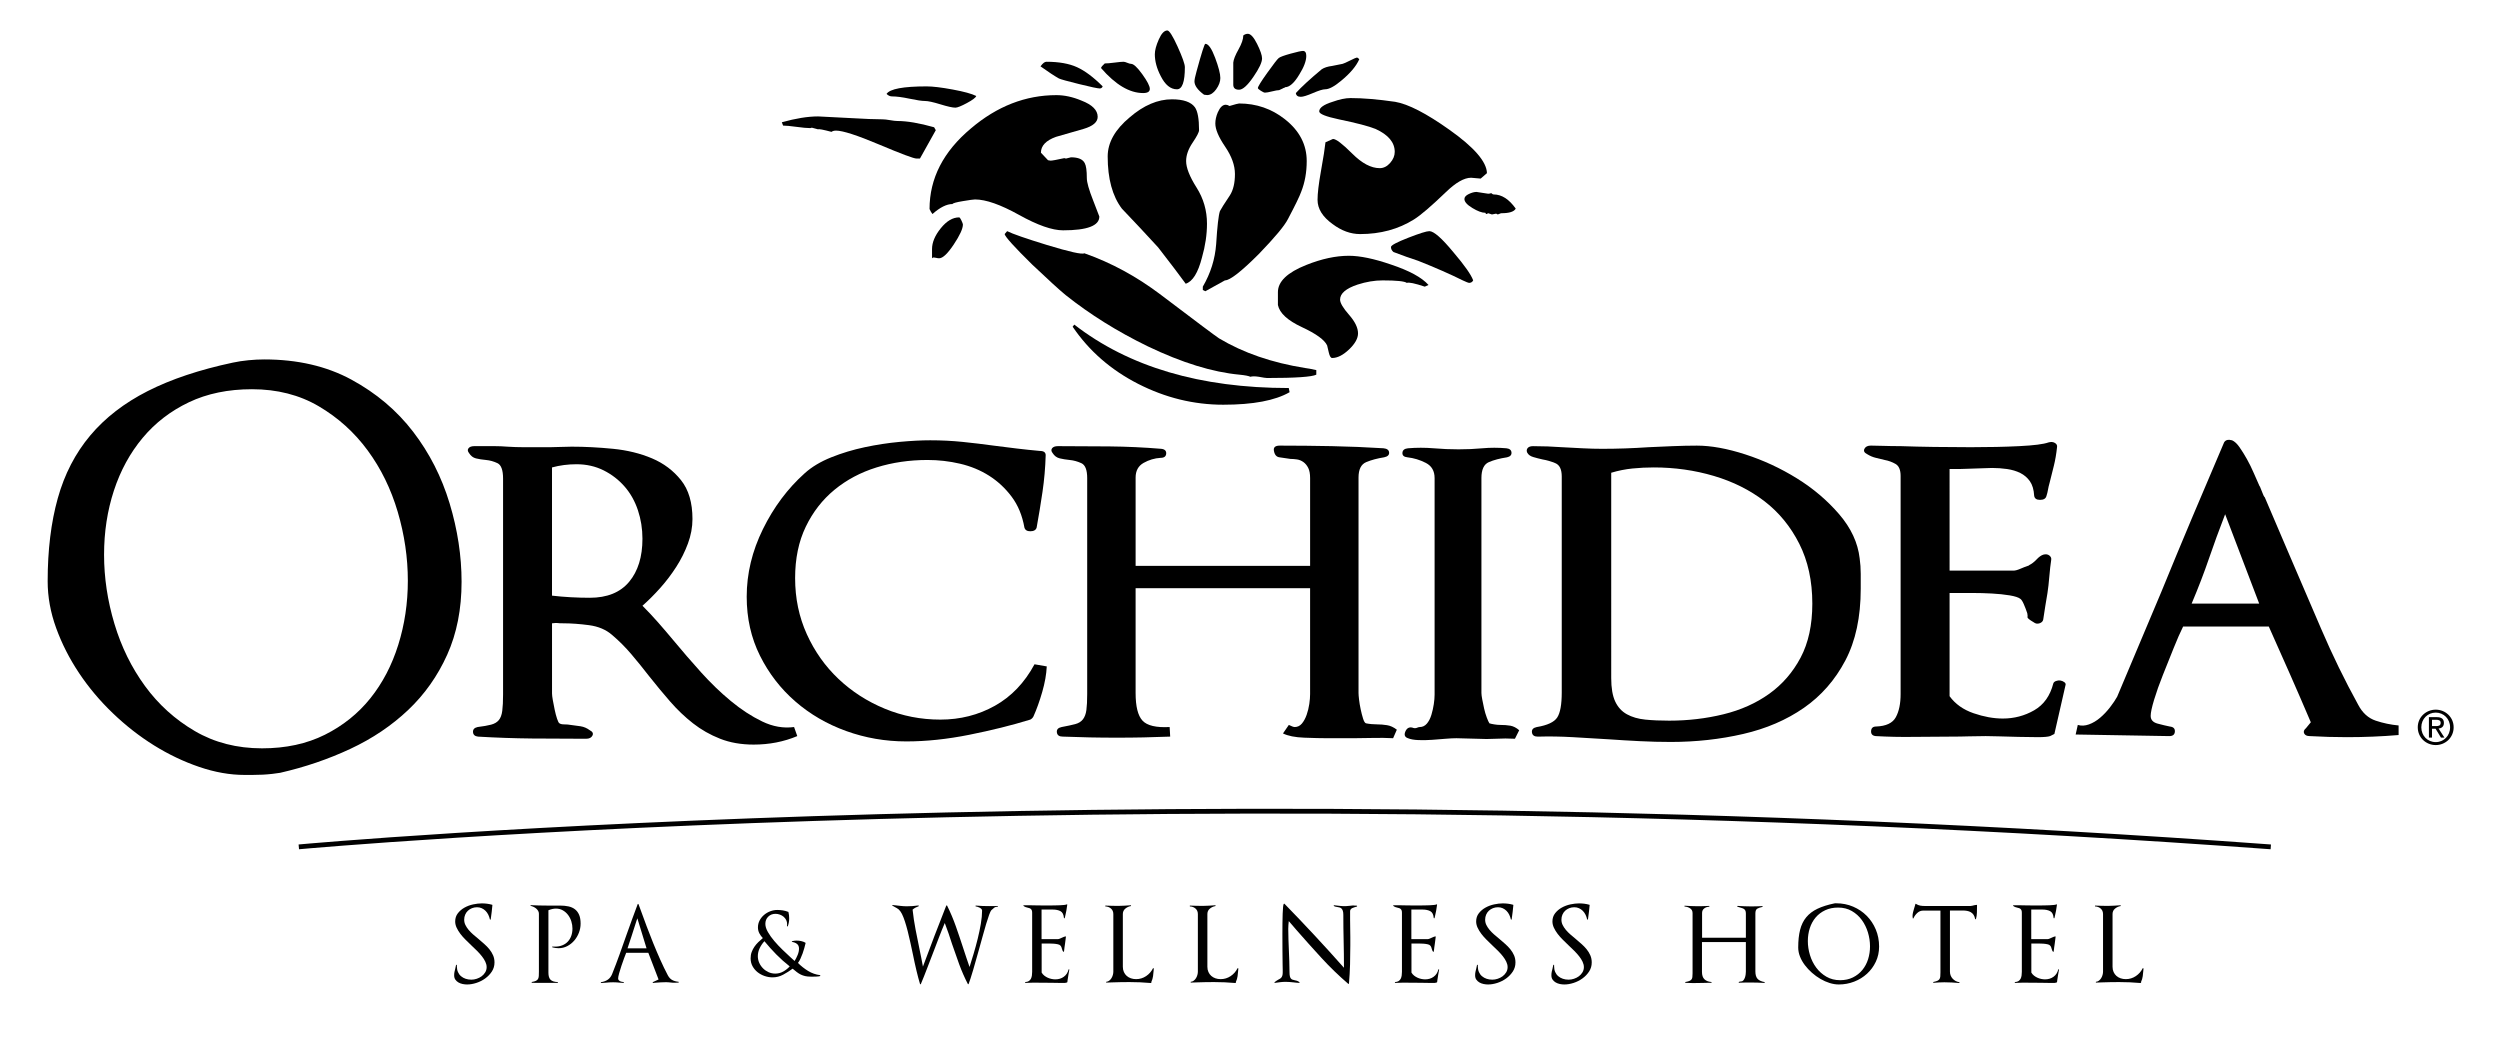
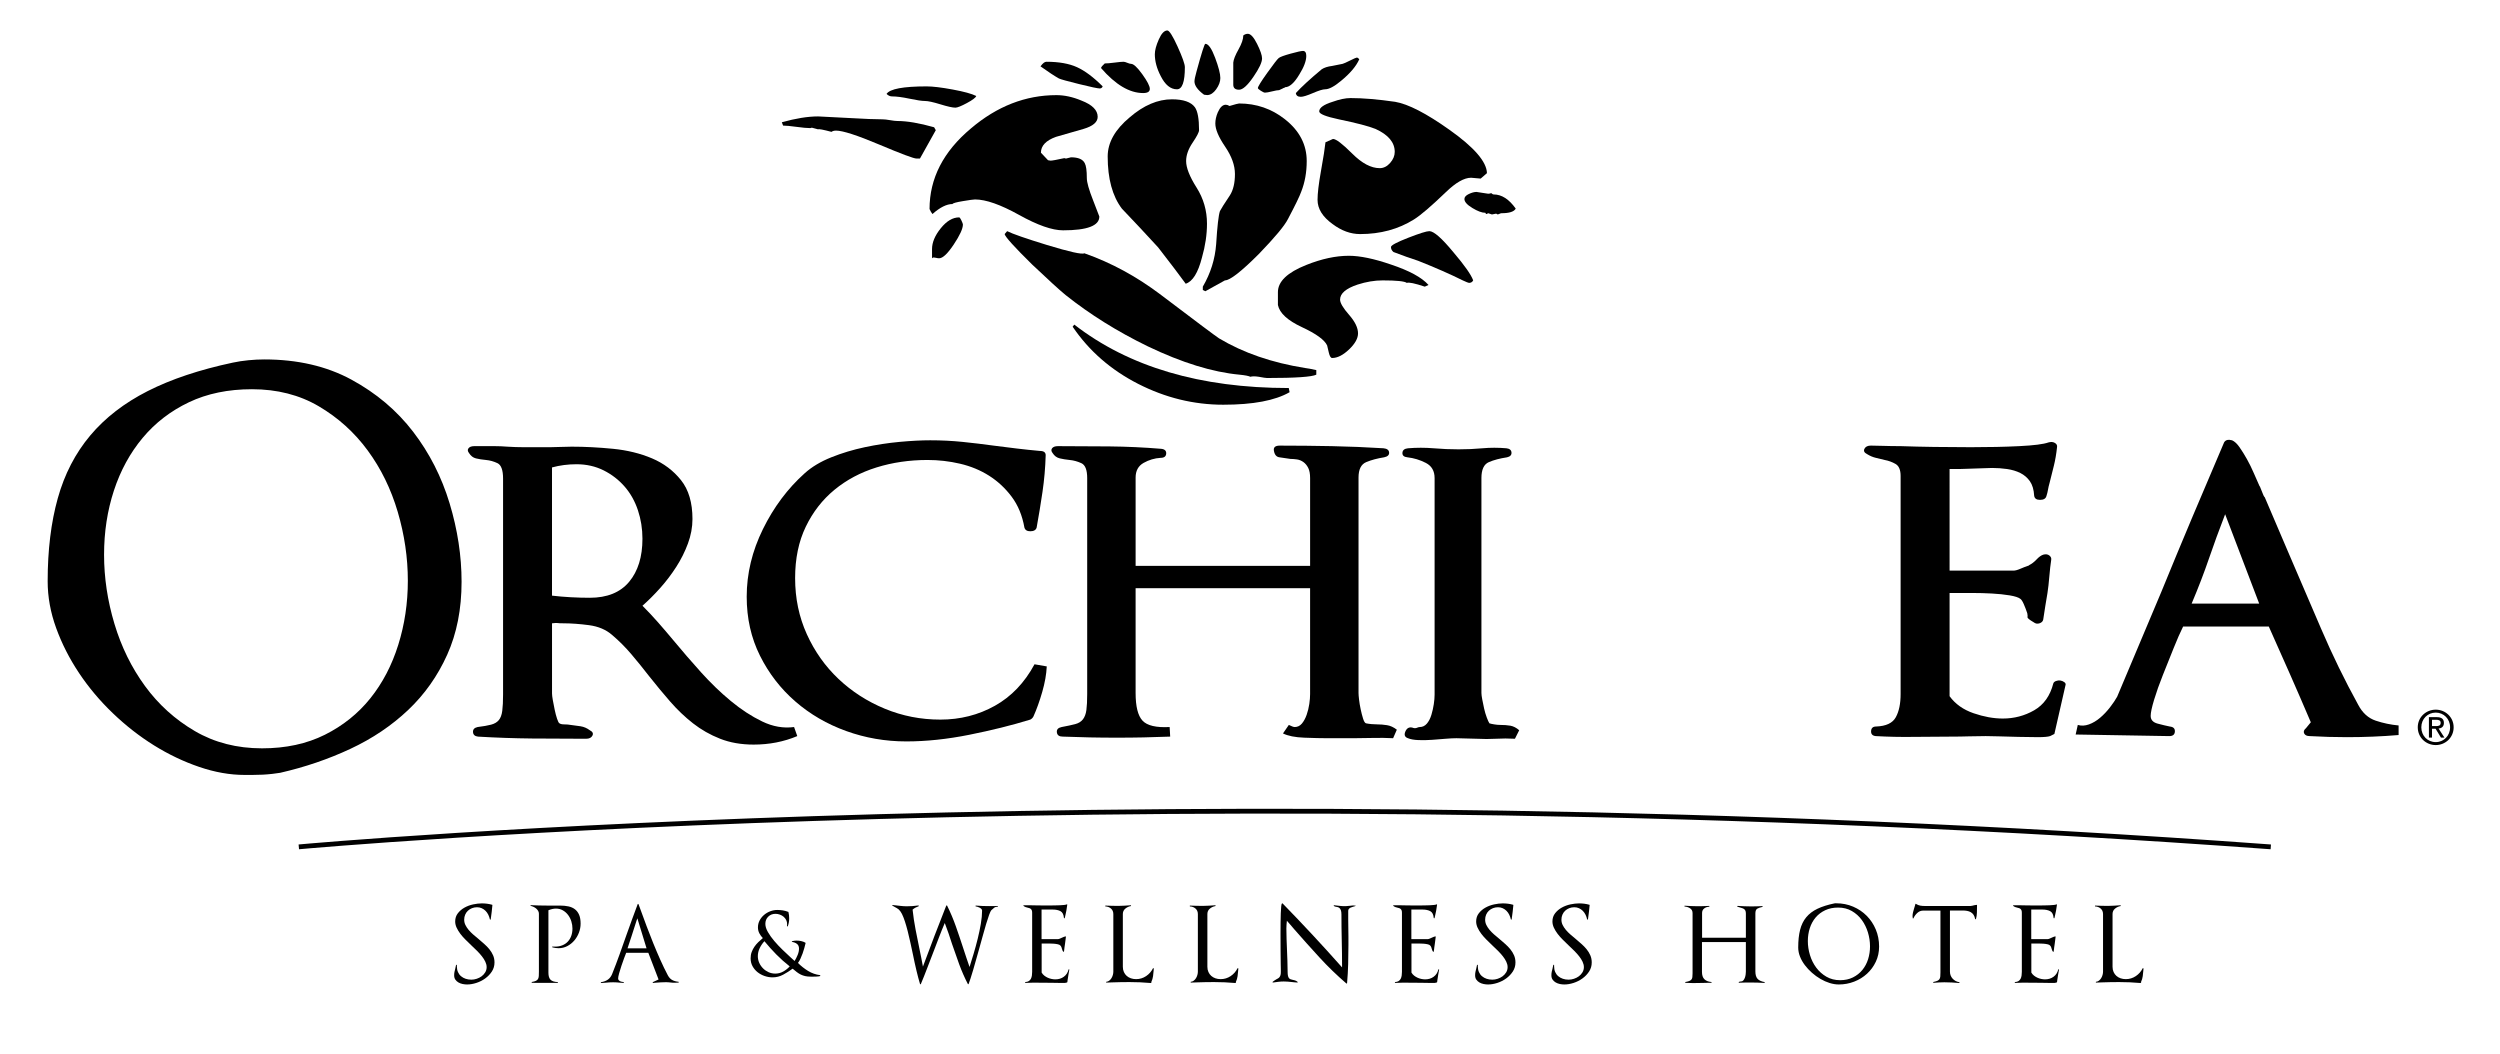
<svg xmlns="http://www.w3.org/2000/svg" version="1.1" id="Layer_1" x="0px" y="0px" width="493.334px" height="208px" viewBox="0 0 493.334 208" enable-background="new 0 0 493.334 208" xml:space="preserve">
  <g>
    <path d="M80.533,140.112c3.255-3.08,5.827-6.719,7.716-10.919c1.891-4.2,2.835-8.993,2.835-14.384   c0-5.106-0.788-10.269-2.362-15.484c-1.575-5.213-3.973-9.921-7.192-14.12c-3.22-4.2-7.28-7.628-12.178-10.289   c-4.9-2.659-10.64-3.989-17.217-3.989c-0.981,0-2.013,0.053-3.097,0.157c-1.086,0.105-2.118,0.263-3.098,0.473   c-6.579,1.401-12.178,3.272-16.797,5.617c-4.619,2.345-8.399,5.267-11.338,8.766c-2.94,3.5-5.076,7.629-6.404,12.388   c-1.331,4.759-1.995,10.218-1.995,16.377c0,3.08,0.559,6.16,1.68,9.238c1.12,3.08,2.625,6.036,4.515,8.871   c1.89,2.834,4.111,5.478,6.666,7.926c2.554,2.451,5.266,4.566,8.137,6.353c2.869,1.784,5.843,3.202,8.924,4.251   c3.078,1.05,6.052,1.575,8.923,1.575c0.419,0,0.945,0,1.574,0c0.699,0,1.381-0.019,2.047-0.052c0.664-0.037,1.294-0.089,1.89-0.159   c0.594-0.07,1.102-0.141,1.522-0.209c4.898-1.12,9.517-2.694,13.857-4.726C73.481,145.746,77.279,143.192,80.533,140.112z    M51.715,147.671c-4.97,0-9.396-1.138-13.28-3.413c-3.885-2.274-7.157-5.23-9.815-8.871c-2.661-3.639-4.672-7.731-6.037-12.283   c-1.365-4.549-2.047-9.097-2.047-13.646c0-4.479,0.646-8.695,1.942-12.651c1.294-3.954,3.185-7.417,5.669-10.393   c2.483-2.974,5.528-5.318,9.133-7.034c3.604-1.715,7.75-2.572,12.441-2.572c4.969,0,9.36,1.12,13.175,3.36   c3.814,2.24,7.034,5.144,9.658,8.714c2.625,3.569,4.602,7.611,5.932,12.125c1.329,4.515,1.995,9.047,1.995,13.595   c0,4.409-0.63,8.627-1.891,12.651c-1.259,4.025-3.097,7.541-5.511,10.55c-2.415,3.01-5.406,5.405-8.976,7.191   C60.534,146.777,56.403,147.671,51.715,147.671z" />
    <path d="M93.917,90.455c0.559,0.142,1.223,0.246,1.994,0.315c0.77,0.07,1.522,0.28,2.258,0.63c0.735,0.351,1.103,1.365,1.103,3.045   v42.621c0,1.331-0.053,2.4-0.158,3.202c-0.104,0.807-0.333,1.418-0.682,1.838c-0.351,0.422-0.858,0.72-1.522,0.894   c-0.666,0.175-1.558,0.332-2.677,0.471c-0.629,0.143-0.928,0.474-0.892,0.999c0.034,0.524,0.368,0.824,0.998,0.891   c3.569,0.211,7.121,0.333,10.656,0.37c3.533,0.035,7.087,0.052,10.656,0.052c0.63,0,1.05-0.211,1.26-0.631   c0.209-0.419,0.034-0.769-0.525-1.05c-0.561-0.42-1.173-0.683-1.837-0.786c-0.666-0.107-1.312-0.192-1.942-0.262   c-0.351-0.07-0.771-0.107-1.259-0.107c-0.421,0-0.735-0.066-0.945-0.209c-0.142-0.068-0.299-0.368-0.474-0.894   c-0.174-0.524-0.333-1.116-0.472-1.784c-0.141-0.663-0.262-1.294-0.367-1.889c-0.105-0.594-0.157-1.032-0.157-1.313V123   c0.56-0.07,0.926-0.087,1.102-0.052c0.174,0.035,0.542,0.052,1.103,0.052c1.538,0,3.236,0.122,5.091,0.366   c1.854,0.247,3.376,0.893,4.567,1.942c1.329,1.121,2.588,2.38,3.779,3.779c1.188,1.401,2.378,2.871,3.569,4.409   c1.33,1.679,2.694,3.324,4.094,4.935c1.4,1.61,2.904,3.045,4.515,4.305c1.608,1.259,3.394,2.275,5.354,3.045   c1.958,0.769,4.163,1.153,6.613,1.153c3.079,0,5.948-0.558,8.609-1.679l-0.63-1.786c-2.1,0.281-4.199-0.085-6.299-1.102   c-2.099-1.013-4.165-2.362-6.193-4.042c-2.031-1.679-3.99-3.567-5.879-5.668s-3.675-4.164-5.354-6.193   c-1.049-1.262-2.083-2.469-3.097-3.624c-1.015-1.153-2.046-2.256-3.097-3.306c1.189-1.051,2.362-2.223,3.517-3.517   c1.155-1.294,2.205-2.677,3.149-4.147c0.945-1.47,1.715-3.008,2.31-4.62c0.593-1.608,0.892-3.217,0.892-4.829   c0-3.218-0.752-5.773-2.257-7.663c-1.506-1.89-3.411-3.323-5.722-4.304c-2.309-0.979-4.882-1.609-7.716-1.89   c-2.834-0.279-5.547-0.419-8.136-0.419c-0.771,0-1.488,0.018-2.153,0.052c-0.666,0.036-1.348,0.053-2.046,0.053h-2.205   c-1.121,0-2.171,0-3.15,0c-0.98,0-2.031-0.034-3.149-0.104c-0.839-0.069-1.68-0.105-2.52-0.105c-0.839,0-1.645,0-2.415,0h-1.574   c-0.561,0-0.945,0.142-1.155,0.419c-0.209,0.281-0.175,0.596,0.104,0.945C92.901,89.965,93.356,90.315,93.917,90.455z    M108.93,92.24c1.539-0.421,3.15-0.63,4.83-0.63c1.958,0,3.743,0.404,5.354,1.207c1.608,0.806,2.991,1.874,4.146,3.202   c1.156,1.33,2.029,2.887,2.625,4.673c0.593,1.782,0.892,3.657,0.892,5.617c0,3.568-0.876,6.402-2.625,8.501   c-1.751,2.1-4.341,3.15-7.769,3.15c-1.19,0-2.433-0.033-3.727-0.104c-1.296-0.07-2.538-0.174-3.727-0.316V92.24z" />
    <path d="M156.958,138.432c2.904,2.521,6.247,4.462,10.025,5.826c3.78,1.364,7.733,2.049,11.863,2.049   c3.919,0,8.066-0.437,12.441-1.313c4.374-0.874,8.381-1.871,12.02-2.991c0.279-0.141,0.489-0.352,0.63-0.63   c0.63-1.4,1.208-3.009,1.732-4.829c0.524-1.819,0.822-3.5,0.892-5.04l-2.415-0.42c-1.96,3.641-4.566,6.369-7.821,8.188   c-3.254,1.821-6.842,2.73-10.76,2.73c-3.851,0-7.506-0.717-10.971-2.152c-3.465-1.435-6.509-3.395-9.133-5.879   s-4.708-5.425-6.246-8.819c-1.541-3.395-2.311-7.086-2.311-11.076c0-3.848,0.699-7.226,2.1-10.13   c1.399-2.904,3.289-5.336,5.669-7.297c2.378-1.958,5.145-3.428,8.294-4.409c3.149-0.98,6.509-1.47,10.078-1.47   c2.168,0,4.304,0.246,6.404,0.735c2.099,0.49,4.005,1.277,5.721,2.362c1.714,1.086,3.202,2.467,4.462,4.147   c1.259,1.68,2.099,3.71,2.519,6.089c0.139,0.49,0.525,0.734,1.154,0.734c0.699,0,1.12-0.244,1.26-0.734   c0.419-2.309,0.804-4.653,1.154-7.034c0.35-2.378,0.56-4.793,0.63-7.244c0-0.56-0.385-0.84-1.154-0.84   c-1.541-0.14-3.045-0.297-4.515-0.473c-1.47-0.174-3.01-0.367-4.619-0.578c-2.03-0.278-4.078-0.524-6.141-0.735   c-2.065-0.21-4.183-0.314-6.352-0.314c-1.75,0-3.763,0.104-6.037,0.314c-2.275,0.21-4.566,0.561-6.876,1.05   c-2.31,0.491-4.514,1.154-6.613,1.995c-2.101,0.839-3.851,1.89-5.25,3.149c-3.359,3.01-6.106,6.684-8.241,11.023   c-2.135,4.341-3.201,8.784-3.201,13.332c0,4.271,0.874,8.155,2.625,11.655C151.725,132.904,154.053,135.912,156.958,138.432z" />
    <path d="M258.371,138.903c-0.105,0.736-0.281,1.453-0.525,2.152c-0.246,0.702-0.561,1.279-0.944,1.734   c-0.385,0.454-0.858,0.68-1.419,0.68c-0.209,0-0.595-0.139-1.153-0.417l-1.155,1.679c0.98,0.489,2.379,0.771,4.2,0.839   c1.817,0.07,3.322,0.105,4.514,0.105h5.249c1.261,0,2.536-0.017,3.832-0.054c1.294-0.033,2.607-0.015,3.937,0.054l0.735-1.681   c-0.63-0.488-1.277-0.788-1.943-0.892c-0.665-0.104-1.311-0.158-1.94-0.158c-0.352,0-0.72-0.015-1.103-0.052   c-0.386-0.033-0.754-0.087-1.104-0.157c-0.209-0.068-0.403-0.383-0.577-0.945c-0.175-0.558-0.332-1.172-0.471-1.838   c-0.143-0.663-0.248-1.294-0.316-1.889c-0.07-0.594-0.105-1.032-0.105-1.313V94.233c0-1.608,0.509-2.624,1.523-3.044   c1.013-0.42,2.186-0.735,3.517-0.945c0.698-0.14,1.031-0.455,0.996-0.945c-0.035-0.489-0.402-0.769-1.102-0.84   c-3.359-0.209-6.754-0.349-10.184-0.419c-3.43-0.068-6.859-0.105-10.287-0.105c-0.911,0-1.296,0.351-1.155,1.05   c0.139,0.771,0.507,1.19,1.103,1.26c0.593,0.07,1.312,0.176,2.151,0.315c0.42,0,0.856,0.036,1.312,0.104   c0.455,0.07,0.875,0.246,1.259,0.525c0.385,0.28,0.699,0.666,0.945,1.155c0.246,0.491,0.368,1.154,0.368,1.995v17.322h-34.434   V94.233c0-1.328,0.524-2.292,1.574-2.887c1.05-0.594,2.169-0.926,3.359-0.998c0.699,0,1.067-0.278,1.102-0.839   c0.035-0.559-0.298-0.875-0.997-0.945c-3.359-0.279-6.755-0.436-10.184-0.472c-3.43-0.034-6.824-0.053-10.183-0.053   c-0.562,0-0.945,0.142-1.155,0.419c-0.21,0.281-0.176,0.596,0.104,0.945c0.35,0.561,0.822,0.911,1.417,1.05   c0.595,0.142,1.243,0.246,1.942,0.315c0.77,0.07,1.539,0.28,2.31,0.63c0.769,0.351,1.155,1.33,1.155,2.939v42.623   c0,1.331-0.053,2.382-0.157,3.15c-0.105,0.77-0.333,1.383-0.682,1.836c-0.352,0.457-0.858,0.771-1.522,0.945   c-0.667,0.176-1.559,0.367-2.677,0.576c-0.701,0.143-1.015,0.492-0.945,1.051c0.068,0.562,0.454,0.839,1.154,0.839   c1.819,0.07,3.604,0.124,5.354,0.159c1.749,0.037,3.533,0.052,5.354,0.052c1.748,0,3.48-0.015,5.196-0.052   c1.715-0.035,3.48-0.089,5.302-0.159l-0.105-1.89c-2.659,0.143-4.445-0.277-5.354-1.259c-0.91-0.978-1.364-2.797-1.364-5.46V116.07   h34.434v20.892C258.528,137.524,258.477,138.17,258.371,138.903z" />
    <path d="M282.937,138.957c-0.105,0.701-0.263,1.399-0.472,2.099c-0.211,0.702-0.508,1.279-0.893,1.734   c-0.385,0.454-0.858,0.68-1.416,0.68c-0.143,0-0.335,0.054-0.579,0.159c-0.246,0.104-0.542,0.089-0.892-0.052   c-0.63-0.141-1.087,0.122-1.366,0.786c-0.279,0.667-0.104,1.104,0.525,1.312c0.49,0.209,1.172,0.333,2.049,0.368   c0.872,0.035,1.784,0.019,2.729-0.052s1.838-0.141,2.677-0.211c0.84-0.07,1.539-0.105,2.101-0.105l3.988,0.105   c1.329,0.07,2.606,0.07,3.832,0c1.225-0.07,2.467-0.07,3.728,0l0.84-1.681c-0.561-0.488-1.14-0.786-1.732-0.894   c-0.596-0.104-1.277-0.154-2.047-0.154c-0.352,0-0.736-0.037-1.155-0.107c-0.42-0.066-0.734-0.139-0.945-0.209   c-0.141-0.209-0.314-0.594-0.524-1.156c-0.209-0.558-0.385-1.153-0.525-1.783c-0.141-0.631-0.263-1.225-0.366-1.784   c-0.105-0.561-0.159-0.98-0.159-1.262V94.339c0-1.68,0.49-2.729,1.47-3.149c0.98-0.42,2.169-0.735,3.57-0.945   c0.631-0.14,0.927-0.455,0.894-0.945c-0.037-0.489-0.368-0.769-0.999-0.84c-1.61-0.139-3.186-0.139-4.724,0   c-1.54,0.142-3.115,0.21-4.724,0.21c-1.612,0-3.256-0.068-4.935-0.21c-1.681-0.139-3.359-0.139-5.04,0   c-0.701,0.071-1.066,0.368-1.102,0.893c-0.035,0.524,0.297,0.823,0.996,0.892c1.261,0.142,2.468,0.508,3.624,1.102   c1.153,0.595,1.73,1.593,1.73,2.992v42.727C283.094,137.628,283.042,138.258,282.937,138.957z" />
-     <path d="M302.567,90.192c0.596,0.176,1.207,0.333,1.838,0.473c0.839,0.141,1.681,0.385,2.52,0.735   c0.84,0.351,1.26,1.226,1.26,2.625v42.624c0,2.38-0.298,4.025-0.892,4.933c-0.596,0.912-1.943,1.542-4.043,1.89   c-0.699,0.143-1.016,0.492-0.945,1.051c0.07,0.562,0.455,0.839,1.155,0.839c2.169-0.066,4.479-0.033,6.93,0.107   c2.448,0.141,4.792,0.279,7.033,0.418c2.03,0.143,4.077,0.263,6.142,0.368c2.063,0.105,4.11,0.157,6.143,0.157   c4.968,0,9.727-0.525,14.276-1.575c4.55-1.049,8.538-2.763,11.97-5.144c3.428-2.378,6.156-5.493,8.188-9.345   c2.028-3.847,3.043-8.571,3.043-14.171c0-0.98,0-1.958,0-2.939c0-1.051-0.07-2.063-0.209-3.045   c-0.352-3.079-1.697-5.983-4.042-8.714c-2.346-2.729-5.128-5.091-8.348-7.086c-3.219-1.995-6.613-3.569-10.183-4.725   c-3.568-1.155-6.754-1.732-9.554-1.732c-1.47,0-3.062,0.037-4.775,0.105c-1.718,0.07-3.308,0.142-4.777,0.21   c-3.08,0.209-6.125,0.315-9.133,0.315c-1.191,0-2.485-0.034-3.885-0.105c-1.401-0.068-2.73-0.139-3.99-0.209   c-0.981-0.068-1.94-0.121-2.886-0.157c-0.946-0.034-1.908-0.053-2.888-0.053c-0.49,0-0.84,0.123-1.05,0.368   c-0.209,0.246-0.246,0.543-0.105,0.892C301.571,89.72,301.972,90.018,302.567,90.192z M317.948,93.289   c1.399-0.42,2.799-0.699,4.198-0.84c1.399-0.139,2.799-0.209,4.201-0.209c4.128,0,8.083,0.561,11.861,1.68   c3.779,1.12,7.104,2.781,9.975,4.986c2.868,2.204,5.16,5.004,6.876,8.397c1.714,3.398,2.572,7.333,2.572,11.812   c0,4.199-0.771,7.752-2.31,10.655c-1.54,2.906-3.605,5.285-6.193,7.14c-2.591,1.854-5.601,3.202-9.03,4.042   c-3.43,0.839-6.999,1.259-10.708,1.259c-1.749,0-3.324-0.068-4.724-0.209c-1.4-0.141-2.607-0.49-3.622-1.05   c-1.016-0.561-1.784-1.399-2.31-2.521c-0.524-1.118-0.787-2.66-0.787-4.62V93.289z" />
    <path d="M368.443,89.615c0.561,0.35,1.137,0.595,1.732,0.734c0.594,0.142,1.172,0.281,1.732,0.42   c0.77,0.141,1.486,0.403,2.152,0.787c0.663,0.385,0.996,1.173,0.996,2.363v43.042c0,1.89-0.314,3.413-0.944,4.567   c-0.629,1.153-1.925,1.767-3.885,1.837c-0.629,0-0.961,0.298-0.996,0.892c-0.037,0.596,0.263,0.928,0.893,0.998   c2.448,0.141,4.933,0.192,7.453,0.157c2.52-0.035,5.04-0.054,7.56-0.054c1.118,0,2.239-0.015,3.359-0.052   c1.118-0.033,2.239-0.052,3.359-0.052c0.488,0,1.346,0.019,2.571,0.052c1.225,0.037,2.521,0.07,3.885,0.105s2.64,0.054,3.833,0.054   c1.188,0,1.992-0.07,2.414-0.211l0.84-0.421l2.203-9.659c0.068-0.209-0.018-0.4-0.262-0.576c-0.246-0.174-0.509-0.277-0.788-0.314   c-0.279-0.033-0.561,0-0.839,0.104c-0.281,0.107-0.457,0.263-0.525,0.474c-0.629,2.451-1.89,4.219-3.779,5.302   c-1.89,1.086-3.954,1.627-6.193,1.627c-1.821,0-3.746-0.35-5.774-1.05c-2.031-0.699-3.604-1.819-4.724-3.359v-20.367h1.364   c0.84,0,1.89,0,3.149,0c1.261,0,2.536,0.035,3.832,0.105c1.294,0.07,2.467,0.192,3.517,0.366c1.05,0.178,1.749,0.405,2.101,0.685   c0.209,0.14,0.437,0.489,0.682,1.05c0.244,0.561,0.472,1.153,0.683,1.784c0.068,0.352,0.087,0.612,0.052,0.787   c-0.035,0.176,0.368,0.509,1.207,0.997c0.35,0.281,0.736,0.352,1.156,0.211c0.419-0.141,0.663-0.385,0.733-0.736   c0.141-0.979,0.279-1.89,0.42-2.729c0.141-0.84,0.279-1.679,0.421-2.521c0.139-0.907,0.263-1.994,0.366-3.254   c0.105-1.259,0.228-2.344,0.368-3.256c0.068-0.348-0.052-0.645-0.368-0.891c-0.313-0.244-0.717-0.296-1.207-0.157   c-0.42,0.141-0.857,0.457-1.311,0.944c-0.457,0.49-0.964,0.877-1.523,1.154h0.105c-0.631,0.21-1.226,0.439-1.784,0.684   c-0.562,0.244-1.018,0.366-1.366,0.366h-12.597V92.554h1.89c0.559,0,1.118-0.016,1.679-0.052c0.561-0.035,1.085-0.053,1.575-0.053   c0.559,0,1.103-0.017,1.627-0.053c0.525-0.034,1.067-0.052,1.627-0.052c0.98,0,1.96,0.071,2.939,0.209   c0.98,0.142,1.854,0.404,2.626,0.788c0.769,0.386,1.397,0.928,1.89,1.627c0.487,0.7,0.769,1.645,0.839,2.835   c0.068,0.561,0.455,0.839,1.155,0.839c0.699,0,1.119-0.244,1.26-0.735c0.139-0.42,0.244-0.839,0.313-1.26   c0.07-0.42,0.174-0.874,0.316-1.365c0.279-1.119,0.559-2.239,0.84-3.359c0.279-1.119,0.488-2.344,0.63-3.674   c0.068-0.35-0.07-0.63-0.419-0.84c-0.352-0.21-0.771-0.245-1.262-0.105c-0.979,0.351-2.904,0.595-5.773,0.735   c-2.871,0.142-6.055,0.21-9.553,0.21c-2.452,0-4.866-0.017-7.244-0.053c-2.381-0.034-4.585-0.087-6.615-0.157   c-1.259,0-2.397-0.017-3.411-0.053c-1.015-0.034-1.838-0.053-2.466-0.053c-0.631,0-1.051,0.211-1.262,0.63   C367.709,88.985,367.883,89.336,368.443,89.615z" />
    <path d="M465.343,139.062c-2.66-4.829-5.092-9.817-7.297-14.961c-2.204-5.144-4.393-10.235-6.562-15.275l-4.618-10.812v0.104   c-0.141-0.21-0.281-0.507-0.42-0.892c-0.141-0.384-0.316-0.822-0.525-1.313v0.105c-0.352-0.769-0.735-1.644-1.155-2.625   c-0.42-0.979-0.875-1.906-1.364-2.782c-0.49-0.874-0.98-1.661-1.47-2.362c-0.49-0.699-0.98-1.155-1.471-1.365   c-0.771-0.209-1.296-0.069-1.574,0.42c-2.099,4.899-4.183,9.8-6.246,14.697c-2.064,4.901-4.111,9.834-6.142,14.804   c-1.401,3.358-2.853,6.808-4.355,10.339c-1.507,3.535-2.959,6.983-4.358,10.343c-0.352,0.629-0.822,1.331-1.418,2.101   c-0.596,0.769-1.242,1.453-1.941,2.046c-0.7,0.596-1.435,1.034-2.203,1.312c-0.771,0.28-1.507,0.315-2.206,0.107l-0.42,1.889   l18.478,0.314c0.699,0,1.066-0.298,1.102-0.893c0.035-0.594-0.297-0.927-0.996-0.997c-0.701-0.141-1.507-0.332-2.415-0.576   c-0.911-0.246-1.366-0.753-1.366-1.523c0-0.629,0.228-1.697,0.683-3.202c0.455-1.506,1.033-3.133,1.732-4.881   c0.698-1.749,1.399-3.498,2.101-5.251c0.698-1.747,1.329-3.184,1.889-4.305h16.902c1.47,3.291,2.869,6.441,4.201,9.45   c1.327,3.01,2.691,6.158,4.093,9.449l-0.944,1.153c-0.42,0.352-0.544,0.701-0.368,1.051c0.174,0.351,0.542,0.524,1.104,0.524   c1.259,0.07,2.483,0.122,3.674,0.157c1.188,0.035,2.415,0.054,3.674,0.054c1.749,0,3.465-0.037,5.146-0.107   c1.679-0.066,3.359-0.174,5.038-0.314v-1.889c-1.54-0.141-3.044-0.455-4.514-0.945S466.183,140.673,465.343,139.062z    M432.483,119.115c1.328-3.148,2.467-6.106,3.411-8.873c0.945-2.762,2.012-5.683,3.202-8.765l6.719,17.638H432.483z" />
    <path d="M96.57,187.319c-0.302-0.37-0.646-0.725-1.031-1.062c-0.385-0.337-0.77-0.671-1.154-1   c-0.358-0.289-0.706-0.581-1.042-0.877c-0.336-0.295-0.632-0.597-0.887-0.907c-0.254-0.309-0.46-0.625-0.618-0.948   c-0.158-0.322-0.238-0.67-0.238-1.041c0-0.357,0.066-0.688,0.196-0.989c0.13-0.304,0.31-0.561,0.536-0.774   c0.227-0.213,0.495-0.381,0.804-0.505c0.31-0.124,0.642-0.186,1-0.186c0.344,0,0.656,0.065,0.938,0.196   c0.282,0.13,0.529,0.302,0.742,0.514c0.212,0.215,0.392,0.465,0.536,0.755c0.144,0.288,0.25,0.597,0.32,0.926   c0.013,0.043,0.044,0.06,0.093,0.052c0.048-0.005,0.072-0.029,0.072-0.071c0-0.028,0.004-0.052,0.01-0.072   c0.007-0.021,0.011-0.045,0.011-0.072c0.068-0.44,0.126-0.88,0.174-1.32c0.048-0.438,0.094-0.878,0.134-1.318   c0-0.056-0.021-0.083-0.062-0.083c-0.632-0.18-1.306-0.268-2.021-0.268c-0.522,0-1.09,0.064-1.701,0.195   c-0.612,0.132-1.18,0.341-1.702,0.629c-0.522,0.288-0.962,0.66-1.319,1.113c-0.358,0.454-0.536,0.998-0.536,1.63   c0,0.413,0.096,0.825,0.289,1.237s0.44,0.817,0.742,1.217s0.646,0.787,1.032,1.164c0.384,0.38,0.769,0.753,1.154,1.125   c0.371,0.344,0.735,0.693,1.093,1.052c0.358,0.356,0.677,0.714,0.958,1.072c0.282,0.356,0.509,0.717,0.681,1.081   s0.258,0.72,0.258,1.063c0,0.37-0.092,0.71-0.278,1.021c-0.186,0.309-0.422,0.569-0.711,0.784c-0.289,0.212-0.612,0.377-0.97,0.493   c-0.357,0.118-0.708,0.176-1.052,0.176c-0.412,0-0.791-0.058-1.133-0.176c-0.344-0.116-0.647-0.284-0.908-0.505   c-0.262-0.22-0.464-0.495-0.608-0.824c-0.144-0.331-0.216-0.708-0.216-1.135v-0.226c0-0.043-0.024-0.065-0.072-0.072   c-0.049-0.008-0.08,0.009-0.093,0.052c-0.028,0.108-0.051,0.224-0.072,0.34c-0.02,0.116-0.044,0.229-0.072,0.341   c-0.055,0.205-0.106,0.419-0.155,0.638c-0.048,0.22-0.072,0.454-0.072,0.702c0,0.344,0.079,0.629,0.237,0.856   c0.158,0.226,0.361,0.412,0.608,0.556c0.248,0.145,0.522,0.246,0.826,0.31c0.302,0.061,0.598,0.092,0.887,0.092   c0.577,0,1.186-0.104,1.825-0.309c0.64-0.207,1.223-0.503,1.752-0.888c0.529-0.384,0.966-0.841,1.31-1.369   c0.343-0.531,0.515-1.125,0.515-1.784c0-0.509-0.092-0.977-0.278-1.403C97.117,188.09,96.873,187.69,96.57,187.319z" />
    <path d="M113.47,179.443c-0.351-0.275-0.777-0.468-1.278-0.579c-0.502-0.109-1.062-0.164-1.681-0.164h-2.557   c-0.523,0-1.052-0.006-1.588-0.021c-0.536-0.014-1.073-0.033-1.609-0.062c-0.042,0-0.065,0.021-0.072,0.062   c-0.007,0.04,0.01,0.068,0.052,0.083c0.178,0.041,0.364,0.105,0.556,0.196c0.192,0.088,0.364,0.197,0.516,0.329   c0.151,0.131,0.278,0.282,0.381,0.452c0.104,0.172,0.155,0.363,0.155,0.568v11.444c0,0.331-0.007,0.608-0.021,0.835   c-0.014,0.228-0.062,0.42-0.144,0.577c-0.082,0.159-0.22,0.286-0.412,0.383c-0.192,0.096-0.46,0.172-0.804,0.226   c-0.042,0.015-0.059,0.046-0.052,0.094c0.007,0.049,0.031,0.072,0.072,0.072c0.316,0.014,0.632,0.021,0.949,0.021   c0.316,0,0.632,0,0.949,0h3.155c0.041,0,0.062-0.027,0.062-0.083c0-0.054-0.021-0.081-0.062-0.081   c-0.66-0.028-1.128-0.184-1.402-0.465c-0.276-0.282-0.413-0.746-0.413-1.392v-12.312c0.522-0.22,1.017-0.329,1.485-0.329   c0.508,0,0.965,0.116,1.371,0.35c0.406,0.234,0.75,0.54,1.032,0.919c0.281,0.377,0.495,0.8,0.639,1.268   c0.145,0.467,0.216,0.935,0.216,1.401c0,0.523-0.078,1.004-0.236,1.444s-0.386,0.817-0.681,1.134   c-0.296,0.315-0.657,0.56-1.083,0.731c-0.426,0.172-0.907,0.259-1.443,0.259c-0.082,0-0.166,0-0.248,0   c-0.068,0-0.145-0.007-0.227-0.021c-0.042-0.014-0.065,0.007-0.072,0.062c-0.007,0.056,0.01,0.089,0.052,0.104   c0.413,0.109,0.811,0.165,1.195,0.165c0.632,0,1.214-0.141,1.743-0.424c0.53-0.281,0.986-0.649,1.372-1.104   c0.385-0.453,0.687-0.969,0.907-1.546c0.22-0.577,0.33-1.168,0.33-1.773c0-0.7-0.096-1.279-0.289-1.732   C114.091,180.081,113.82,179.719,113.47,179.443z" />
    <path d="M132.658,193.393c-0.344-0.185-0.632-0.492-0.866-0.917c-0.522-0.991-1.021-2.018-1.495-3.084   c-0.474-1.065-0.936-2.146-1.382-3.247c-0.447-1.1-0.876-2.199-1.289-3.3c-0.413-1.1-0.804-2.165-1.176-3.196   c-0.068-0.205-0.144-0.412-0.226-0.618c-0.083-0.207-0.158-0.406-0.227-0.599c-0.014-0.041-0.042-0.061-0.083-0.061   c-0.041,0-0.068,0.02-0.082,0.061c-0.358,0.963-0.718,1.939-1.083,2.929s-0.718,1.973-1.062,2.949   c-0.467,1.333-0.935,2.652-1.402,3.958c-0.467,1.307-0.962,2.612-1.485,3.92c-0.192,0.48-0.47,0.852-0.834,1.112   s-0.814,0.433-1.351,0.517c-0.042,0.013-0.06,0.044-0.052,0.092c0.006,0.048,0.03,0.072,0.072,0.072   c0.151-0.013,0.299-0.024,0.444-0.031c0.144-0.006,0.291-0.017,0.443-0.029c0.234-0.028,0.474-0.049,0.722-0.063   c0.248-0.013,0.495-0.021,0.743-0.021c0.234,0,0.467,0.008,0.701,0.021c0.234,0.015,0.468,0.035,0.702,0.063   c0.11,0.013,0.227,0.02,0.35,0.02c0.124,0,0.241,0.008,0.351,0.021v-0.164c-0.11-0.015-0.23-0.032-0.361-0.052   c-0.131-0.021-0.251-0.06-0.36-0.115c-0.111-0.054-0.203-0.125-0.279-0.216c-0.075-0.089-0.113-0.202-0.113-0.341   c0-0.205,0.065-0.541,0.196-1.009c0.13-0.468,0.281-0.96,0.453-1.476s0.348-1.014,0.526-1.494c0.178-0.482,0.316-0.839,0.412-1.072   h4.373c0.329,0.88,0.667,1.757,1.01,2.629c0.343,0.873,0.681,1.749,1.01,2.629l-1.114,0.517c-0.042,0.027-0.055,0.064-0.042,0.112   s0.042,0.064,0.083,0.052c0.068-0.013,0.151-0.021,0.247-0.021s0.178-0.007,0.248-0.02c0.344-0.028,0.688-0.053,1.031-0.072   c0.344-0.022,0.688-0.031,1.032-0.031c0.137,0,0.281,0.007,0.433,0.02c0.151,0.014,0.296,0.028,0.434,0.041   c0.165,0.027,0.34,0.044,0.526,0.052c0.185,0.008,0.367,0.004,0.546-0.009l0.495-0.022c0.042,0,0.062-0.026,0.062-0.081   c0-0.056-0.021-0.084-0.062-0.084C133.407,193.692,133.001,193.579,132.658,193.393z M123.832,187.134   c0.29-0.812,0.554-1.608,0.794-2.392c0.241-0.784,0.499-1.589,0.774-2.413c0.055-0.178,0.113-0.36,0.175-0.546   c0.062-0.187,0.127-0.375,0.196-0.567l1.814,5.918H123.832z" />
    <path d="M159.465,191.6c-0.729-0.448-1.396-0.973-2-1.577c0.178-0.235,0.343-0.517,0.495-0.847c0.151-0.33,0.292-0.674,0.423-1.03   c0.13-0.358,0.243-0.716,0.34-1.072c0.096-0.358,0.179-0.683,0.247-0.971c0-0.026-0.014-0.054-0.041-0.081   c-0.276-0.152-0.561-0.259-0.856-0.32c-0.296-0.062-0.595-0.092-0.897-0.092c-0.317,0-0.605,0.04-0.866,0.123   c-0.042,0.014-0.062,0.041-0.062,0.082c0,0.027,0.021,0.048,0.062,0.062c0.385,0.054,0.708,0.185,0.969,0.392   c0.261,0.206,0.392,0.515,0.392,0.927c0,0.399-0.09,0.815-0.268,1.248s-0.378,0.828-0.598,1.187   c-0.11-0.096-0.234-0.207-0.371-0.331c-0.138-0.123-0.282-0.253-0.434-0.392c-0.481-0.44-1.01-0.938-1.588-1.494   c-0.577-0.558-1.117-1.131-1.619-1.723c-0.502-0.59-0.92-1.178-1.257-1.762c-0.337-0.585-0.506-1.124-0.506-1.62   c0-0.577,0.188-1.052,0.568-1.424c0.377-0.369,0.855-0.557,1.433-0.557c0.289,0,0.577,0.053,0.866,0.156   c0.289,0.104,0.539,0.247,0.752,0.432c0.212,0.188,0.382,0.407,0.506,0.66c0.123,0.256,0.178,0.533,0.165,0.836l-0.021,0.329   c0,0.043,0.021,0.066,0.062,0.072c0.041,0.007,0.075-0.009,0.103-0.052c0.178-0.48,0.268-0.996,0.268-1.546   c0-0.439-0.048-0.845-0.144-1.216c0-0.041-0.021-0.063-0.062-0.063c-0.344-0.137-0.698-0.232-1.062-0.288   c-0.364-0.054-0.725-0.082-1.082-0.082c-0.468,0-0.928,0.086-1.381,0.258c-0.454,0.172-0.863,0.412-1.228,0.721   c-0.364,0.311-0.656,0.675-0.876,1.095c-0.22,0.418-0.33,0.876-0.33,1.37c0,0.427,0.093,0.815,0.278,1.164   c0.186,0.352,0.416,0.664,0.691,0.939c-0.317,0.261-0.619,0.532-0.908,0.815c-0.289,0.281-0.542,0.584-0.763,0.906   c-0.22,0.323-0.399,0.671-0.536,1.042c-0.138,0.37-0.206,0.782-0.206,1.237c0,0.577,0.126,1.097,0.381,1.557   s0.584,0.853,0.99,1.176c0.406,0.322,0.866,0.573,1.382,0.753c0.515,0.178,1.041,0.268,1.577,0.268   c0.742,0,1.444-0.179,2.104-0.536c0.659-0.358,1.278-0.749,1.855-1.176c0.29,0.248,0.564,0.472,0.826,0.669   c0.261,0.2,0.525,0.366,0.793,0.496c0.268,0.131,0.558,0.23,0.866,0.3c0.31,0.068,0.664,0.104,1.062,0.104h0.124   c0.124,0,0.275,0,0.454,0c0.178,0,0.357-0.004,0.536-0.012c0.178-0.007,0.343-0.021,0.495-0.04c0.151-0.021,0.254-0.045,0.31-0.072   l-0.042-0.167C160.984,192.324,160.194,192.045,159.465,191.6z M154.546,191.723c-0.488,0.269-1.007,0.401-1.557,0.401   c-0.467,0-0.907-0.093-1.319-0.277c-0.413-0.187-0.777-0.437-1.093-0.754c-0.316-0.314-0.567-0.681-0.753-1.093   c-0.186-0.412-0.278-0.853-0.278-1.318c0-0.551,0.124-1.08,0.371-1.588c0.248-0.509,0.557-0.964,0.928-1.361   c0.743,0.906,1.523,1.777,2.341,2.607c0.818,0.832,1.702,1.619,2.65,2.362C155.464,191.115,155.035,191.455,154.546,191.723z" />
    <path d="M195.304,178.804c-0.453,0-0.911-0.008-1.371-0.021c-0.46-0.015-0.918-0.043-1.371-0.083c-0.042,0-0.062,0.027-0.062,0.083   s0.02,0.081,0.062,0.081c0.095,0.015,0.212,0.043,0.35,0.083c0.137,0.041,0.271,0.097,0.402,0.165   c0.13,0.07,0.244,0.151,0.34,0.247c0.096,0.097,0.145,0.207,0.145,0.331c0,0.782-0.083,1.657-0.248,2.618   c-0.165,0.963-0.371,1.945-0.618,2.949c-0.248,1.004-0.516,1.987-0.804,2.948c-0.289,0.964-0.557,1.836-0.805,2.618   c-0.233-0.658-0.446-1.285-0.639-1.874c-0.193-0.592-0.399-1.219-0.619-1.877c-0.467-1.444-0.949-2.867-1.443-4.269   c-0.495-1.403-1.072-2.771-1.732-4.104c-0.028-0.028-0.059-0.037-0.093-0.032c-0.035,0.008-0.059,0.026-0.072,0.052   c-0.784,1.968-1.561,3.964-2.331,5.99c-0.77,2.028-1.526,4.04-2.269,6.033c-0.096-0.577-0.204-1.141-0.32-1.691   c-0.117-0.55-0.23-1.106-0.34-1.67c-0.274-1.32-0.54-2.64-0.794-3.96c-0.254-1.318-0.45-2.626-0.587-3.918   c0.165-0.151,0.35-0.281,0.556-0.392c0.207-0.109,0.413-0.198,0.619-0.269c0.042-0.013,0.055-0.048,0.042-0.104   c-0.014-0.054-0.042-0.074-0.082-0.061c-0.386,0.055-0.768,0.096-1.145,0.124c-0.379,0.027-0.753,0.04-1.124,0.04   c-0.399,0-0.798-0.023-1.196-0.072c-0.399-0.048-0.798-0.092-1.196-0.133c-0.068-0.015-0.138-0.021-0.206-0.021   c-0.056,0-0.117-0.007-0.186-0.021c-0.041-0.014-0.072-0.002-0.092,0.031c-0.021,0.035-0.01,0.066,0.03,0.092   c0.096,0.056,0.182,0.104,0.258,0.145c0.076,0.043,0.148,0.083,0.216,0.124c0.151,0.083,0.289,0.159,0.413,0.228   c0.123,0.068,0.24,0.151,0.351,0.247c0.11,0.097,0.216,0.217,0.32,0.361c0.103,0.144,0.208,0.319,0.319,0.524   c0.192,0.387,0.385,0.871,0.578,1.455c0.192,0.585,0.378,1.229,0.557,1.938c0.178,0.708,0.354,1.455,0.526,2.237   c0.172,0.784,0.34,1.568,0.506,2.352c0.109,0.536,0.223,1.08,0.34,1.629c0.117,0.551,0.237,1.076,0.361,1.577   c0.124,0.503,0.244,0.98,0.36,1.433c0.117,0.455,0.23,0.854,0.34,1.196c0.014,0.043,0.038,0.066,0.073,0.072   c0.034,0.008,0.065-0.009,0.092-0.05c0.192-0.44,0.398-0.943,0.619-1.507c0.22-0.562,0.444-1.137,0.67-1.722   c0.227-0.584,0.446-1.157,0.66-1.721c0.213-0.564,0.409-1.072,0.588-1.527c0.356-0.934,0.71-1.861,1.062-2.782   c0.35-0.923,0.725-1.849,1.123-2.784c0.275,0.7,0.522,1.381,0.742,2.041c0.22,0.66,0.447,1.348,0.681,2.062   c0.454,1.348,0.928,2.695,1.423,4.043c0.495,1.346,1.065,2.646,1.711,3.897c0.014,0.025,0.034,0.041,0.062,0.041   c0.042,0,0.069-0.016,0.083-0.041c0.096-0.248,0.224-0.615,0.382-1.104s0.33-1.045,0.516-1.672   c0.185-0.625,0.375-1.288,0.567-1.989c0.192-0.7,0.384-1.381,0.578-2.041c0.247-0.88,0.491-1.76,0.732-2.64   c0.241-0.881,0.467-1.678,0.681-2.393c0.212-0.714,0.409-1.316,0.588-1.805c0.178-0.486,0.323-0.793,0.433-0.917   c0.192-0.192,0.385-0.36,0.578-0.505c0.192-0.145,0.425-0.203,0.701-0.176v-0.164c-0.261,0.013-0.522,0.021-0.784,0.021   C195.848,178.804,195.58,178.804,195.304,178.804z" />
    <path d="M209.935,192.743c-0.475,0.345-1.035,0.517-1.681,0.517c-0.248,0-0.502-0.028-0.763-0.084   c-0.262-0.055-0.512-0.137-0.753-0.247c-0.24-0.109-0.463-0.248-0.669-0.412c-0.207-0.165-0.379-0.364-0.516-0.598v-5.733h0.845   c0.138,0,0.344,0,0.62,0c0.288,0,0.581,0.012,0.876,0.031c0.295,0.021,0.571,0.058,0.825,0.113   c0.254,0.056,0.422,0.131,0.506,0.228c0.109,0.108,0.185,0.22,0.227,0.329c0.042,0.11,0.075,0.22,0.103,0.331   c0.028,0.108,0.062,0.216,0.104,0.317c0.042,0.104,0.096,0.19,0.165,0.259c0.028,0.028,0.059,0.035,0.093,0.021   c0.034-0.013,0.052-0.041,0.052-0.083c0.027-0.261,0.058-0.518,0.092-0.772c0.034-0.254,0.072-0.519,0.114-0.794   c0.027-0.207,0.055-0.419,0.083-0.64c0.027-0.22,0.054-0.439,0.082-0.66c0-0.083-0.034-0.108-0.103-0.083   c-0.111,0.028-0.22,0.063-0.33,0.104c-0.111,0.043-0.22,0.091-0.33,0.145c-0.151,0.07-0.299,0.135-0.443,0.196   c-0.145,0.062-0.265,0.092-0.361,0.092h-3.237v-5.835h2.206c0.62,0,1.128,0.107,1.526,0.32c0.398,0.212,0.626,0.656,0.681,1.329   c0,0.043,0.024,0.066,0.072,0.072c0.048,0.007,0.08-0.01,0.093-0.052c0.013-0.068,0.027-0.126,0.041-0.174   c0.014-0.048,0.027-0.107,0.042-0.176c0.082-0.356,0.162-0.729,0.237-1.113c0.076-0.386,0.134-0.771,0.175-1.155   c0-0.096-0.042-0.116-0.124-0.062c-0.083,0.042-0.244,0.075-0.484,0.104c-0.241,0.027-0.53,0.048-0.866,0.062   c-0.337,0.013-0.715,0.024-1.134,0.029c-0.42,0.008-0.849,0.012-1.289,0.012c-0.578,0-1.182-0.004-1.814-0.012   c-0.632-0.005-1.176-0.017-1.629-0.029h-1.258c-0.028,0-0.048,0.013-0.062,0.041c-0.014,0.027-0.007,0.055,0.02,0.083   c0.152,0.109,0.292,0.188,0.423,0.236c0.13,0.048,0.265,0.085,0.402,0.113c0.124,0.027,0.237,0.059,0.34,0.092   c0.103,0.035,0.196,0.087,0.278,0.155c0.082,0.068,0.148,0.163,0.196,0.279c0.048,0.117,0.072,0.277,0.072,0.484v11.651   c0,0.246-0.018,0.492-0.052,0.732s-0.1,0.453-0.196,0.638c-0.096,0.187-0.234,0.339-0.412,0.455   c-0.179,0.116-0.42,0.182-0.722,0.196v0.164c0.44-0.027,0.88-0.04,1.32-0.04s0.879,0,1.32,0c0.439,0,0.873,0.001,1.299,0.009   s0.859,0.011,1.299,0.011c0.44,0.014,0.88,0.021,1.32,0.021c0.44,0,0.88,0,1.32,0l0.309-0.062c0.042-0.041,0.062-0.054,0.062-0.041   c0.055,0,0.083-0.027,0.083-0.083l0.062-0.494v0.021c0.055-0.331,0.106-0.663,0.155-1c0.048-0.337,0.106-0.671,0.175-1   l-0.145-0.021C210.722,191.911,210.409,192.399,209.935,192.743z" />
    <path d="M226.164,192.62c-0.599,0.399-1.255,0.597-1.969,0.597c-0.372,0-0.715-0.054-1.032-0.164   c-0.316-0.109-0.591-0.269-0.824-0.474c-0.235-0.207-0.42-0.46-0.557-0.764c-0.139-0.304-0.207-0.647-0.207-1.031v-10.413   c0-0.44,0.161-0.795,0.484-1.063c0.324-0.268,0.684-0.436,1.083-0.504c0.041-0.014,0.057-0.045,0.052-0.093   c-0.007-0.048-0.032-0.072-0.072-0.072c-0.399,0.027-0.802,0.056-1.207,0.081c-0.405,0.028-0.813,0.043-1.226,0.043   c-0.88,0-1.74-0.022-2.579-0.062v0.164c0.44,0.015,0.815,0.155,1.124,0.424c0.311,0.268,0.464,0.636,0.464,1.104v11.361   c0,0.193-0.032,0.402-0.092,0.63c-0.062,0.226-0.152,0.437-0.269,0.629c-0.116,0.192-0.261,0.356-0.433,0.493   c-0.172,0.139-0.36,0.215-0.567,0.228c-0.041,0-0.061,0.028-0.061,0.084c0,0.055,0.021,0.081,0.061,0.081   c0.165-0.013,0.351-0.021,0.557-0.021c0.22,0,0.419-0.006,0.599-0.021c1.126-0.04,2.261-0.061,3.402-0.061   c1.388,0,2.784,0.061,4.186,0.185c0.028,0,0.056-0.013,0.083-0.041c0.013-0.027,0.033-0.062,0.061-0.104   c0-0.04-0.007-0.068-0.02-0.083c0.165-0.356,0.275-0.732,0.331-1.124c0.053-0.39,0.096-0.786,0.124-1.186   c0-0.055,0.002-0.104,0.009-0.155c0.007-0.048,0.017-0.104,0.031-0.173l-0.164-0.063   C227.218,191.699,226.761,192.221,226.164,192.62z" />
    <path d="M242.846,192.62c-0.599,0.399-1.255,0.597-1.969,0.597c-0.372,0-0.715-0.054-1.031-0.164   c-0.316-0.109-0.592-0.269-0.825-0.474c-0.235-0.207-0.42-0.46-0.557-0.764c-0.139-0.304-0.207-0.647-0.207-1.031v-10.413   c0-0.44,0.161-0.795,0.484-1.063c0.324-0.268,0.684-0.436,1.083-0.504c0.041-0.014,0.057-0.045,0.052-0.093   c-0.007-0.048-0.031-0.072-0.072-0.072c-0.399,0.027-0.802,0.056-1.207,0.081c-0.405,0.028-0.813,0.043-1.226,0.043   c-0.88,0-1.74-0.022-2.579-0.062v0.164c0.44,0.015,0.815,0.155,1.124,0.424c0.311,0.268,0.464,0.636,0.464,1.104v11.361   c0,0.193-0.032,0.402-0.093,0.63c-0.061,0.226-0.151,0.437-0.268,0.629c-0.116,0.192-0.26,0.356-0.433,0.493   c-0.172,0.139-0.36,0.215-0.567,0.228c-0.041,0-0.061,0.028-0.061,0.084c0,0.055,0.021,0.081,0.061,0.081   c0.165-0.013,0.351-0.021,0.557-0.021c0.22,0,0.419-0.006,0.599-0.021c1.126-0.04,2.261-0.061,3.402-0.061   c1.389,0,2.785,0.061,4.186,0.185c0.028,0,0.055-0.013,0.083-0.041c0.013-0.027,0.034-0.062,0.061-0.104   c0-0.04-0.007-0.068-0.02-0.083c0.165-0.356,0.275-0.732,0.331-1.124c0.054-0.39,0.096-0.786,0.124-1.186   c0-0.055,0.002-0.104,0.009-0.155c0.007-0.048,0.017-0.104,0.031-0.173l-0.165-0.063C243.9,191.699,243.443,192.221,242.846,192.62   z" />
-     <path d="M267.539,178.711c-0.11-0.008-0.199-0.011-0.268-0.011c-0.137-0.028-0.281-0.032-0.433-0.01   c-0.152,0.021-0.296,0.037-0.433,0.05l-0.724,0.063c-0.399,0.027-0.797,0.017-1.196-0.032c-0.397-0.048-0.797-0.092-1.195-0.133   c-0.041-0.015-0.072-0.004-0.093,0.029c-0.021,0.035-0.017,0.066,0.011,0.095c0.097,0.081,0.205,0.133,0.329,0.153   s0.248,0.046,0.372,0.072c0.137,0.027,0.275,0.056,0.412,0.083c0.137,0.028,0.265,0.093,0.381,0.196   c0.118,0.104,0.211,0.255,0.279,0.453c0.068,0.199,0.104,0.471,0.104,0.814c0,1.718,0.021,3.43,0.061,5.135   c0.043,1.72,0.063,3.43,0.063,5.134v0.167c-1.939-2.188-3.872-4.313-5.795-6.383c-1.926-2.068-3.904-4.148-5.94-6.237   c-0.027-0.028-0.068-0.028-0.123,0c-0.068,0.054-0.121,0.257-0.154,0.608c-0.035,0.349-0.062,0.8-0.082,1.35   c-0.021,0.551-0.035,1.176-0.041,1.876c-0.008,0.701-0.012,1.432-0.012,2.186c0,1.115,0.004,2.208,0.012,3.28   c0.006,1.072,0.017,1.985,0.031,2.741c0.013,0.358,0.02,0.668,0.02,0.929c0,0.262,0,0.454,0,0.576c0,0.248-0.023,0.451-0.071,0.61   c-0.05,0.157-0.114,0.288-0.196,0.391c-0.083,0.104-0.18,0.187-0.288,0.247c-0.111,0.063-0.228,0.128-0.352,0.196   c-0.11,0.07-0.22,0.139-0.331,0.207c-0.109,0.068-0.232,0.157-0.369,0.269c-0.028,0.027-0.031,0.061-0.012,0.104   c0.021,0.04,0.045,0.053,0.072,0.04c0.357-0.056,0.716-0.104,1.072-0.144c0.357-0.043,0.708-0.063,1.053-0.063   c0.26,0,0.52,0.011,0.772,0.031c0.255,0.021,0.505,0.045,0.752,0.072c0.192,0.028,0.385,0.048,0.579,0.063   c0.192,0.013,0.385,0.027,0.577,0.04c0.04,0,0.064-0.017,0.071-0.052c0.008-0.035-0.003-0.064-0.031-0.092   c-0.178-0.138-0.35-0.231-0.516-0.279c-0.164-0.049-0.322-0.086-0.473-0.113c-0.139-0.027-0.266-0.062-0.381-0.104   c-0.119-0.041-0.221-0.112-0.312-0.216c-0.089-0.104-0.157-0.256-0.205-0.453c-0.048-0.2-0.072-0.479-0.072-0.836   c0-0.716-0.015-1.424-0.042-2.124c-0.027-0.701-0.054-1.409-0.082-2.125c-0.027-0.729-0.055-1.445-0.083-2.153   c-0.027-0.708-0.04-1.413-0.04-2.115c0-0.261,0.009-0.514,0.031-0.762c0.02-0.248,0.044-0.503,0.072-0.764   c0.273,0.304,0.518,0.581,0.732,0.836c0.212,0.253,0.456,0.54,0.729,0.855c1.623,1.854,3.272,3.698,4.949,5.526   c1.677,1.829,3.452,3.546,5.321,5.154c0.027,0.028,0.059,0.032,0.093,0.012c0.035-0.021,0.052-0.045,0.052-0.072   c0.108-1.265,0.183-2.52,0.216-3.765c0.035-1.244,0.052-2.49,0.052-3.741c0-0.577,0-1.142,0-1.692c0-0.563-0.007-1.126-0.021-1.689   c-0.015-0.564-0.021-1.128-0.021-1.691c0-0.564,0-1.128,0-1.692c0-0.137,0.037-0.257,0.113-0.36c0.076-0.102,0.176-0.185,0.3-0.248   c0.124-0.061,0.257-0.112,0.401-0.153c0.144-0.042,0.278-0.083,0.402-0.124c0.028-0.013,0.054-0.02,0.082-0.02   c0.027,0,0.055-0.008,0.083-0.021l-0.021-0.167C267.731,178.72,267.648,178.719,267.539,178.711z" />
+     <path d="M267.539,178.711c-0.11-0.008-0.199-0.011-0.268-0.011c-0.137-0.028-0.281-0.032-0.433-0.01   c-0.152,0.021-0.296,0.037-0.433,0.05l-0.724,0.063c-0.399,0.027-0.797,0.017-1.196-0.032c-0.397-0.048-0.797-0.092-1.195-0.133   c-0.041-0.015-0.072-0.004-0.093,0.029c-0.021,0.035-0.017,0.066,0.011,0.095c0.097,0.081,0.205,0.133,0.329,0.153   c0.137,0.027,0.275,0.056,0.412,0.083c0.137,0.028,0.265,0.093,0.381,0.196   c0.118,0.104,0.211,0.255,0.279,0.453c0.068,0.199,0.104,0.471,0.104,0.814c0,1.718,0.021,3.43,0.061,5.135   c0.043,1.72,0.063,3.43,0.063,5.134v0.167c-1.939-2.188-3.872-4.313-5.795-6.383c-1.926-2.068-3.904-4.148-5.94-6.237   c-0.027-0.028-0.068-0.028-0.123,0c-0.068,0.054-0.121,0.257-0.154,0.608c-0.035,0.349-0.062,0.8-0.082,1.35   c-0.021,0.551-0.035,1.176-0.041,1.876c-0.008,0.701-0.012,1.432-0.012,2.186c0,1.115,0.004,2.208,0.012,3.28   c0.006,1.072,0.017,1.985,0.031,2.741c0.013,0.358,0.02,0.668,0.02,0.929c0,0.262,0,0.454,0,0.576c0,0.248-0.023,0.451-0.071,0.61   c-0.05,0.157-0.114,0.288-0.196,0.391c-0.083,0.104-0.18,0.187-0.288,0.247c-0.111,0.063-0.228,0.128-0.352,0.196   c-0.11,0.07-0.22,0.139-0.331,0.207c-0.109,0.068-0.232,0.157-0.369,0.269c-0.028,0.027-0.031,0.061-0.012,0.104   c0.021,0.04,0.045,0.053,0.072,0.04c0.357-0.056,0.716-0.104,1.072-0.144c0.357-0.043,0.708-0.063,1.053-0.063   c0.26,0,0.52,0.011,0.772,0.031c0.255,0.021,0.505,0.045,0.752,0.072c0.192,0.028,0.385,0.048,0.579,0.063   c0.192,0.013,0.385,0.027,0.577,0.04c0.04,0,0.064-0.017,0.071-0.052c0.008-0.035-0.003-0.064-0.031-0.092   c-0.178-0.138-0.35-0.231-0.516-0.279c-0.164-0.049-0.322-0.086-0.473-0.113c-0.139-0.027-0.266-0.062-0.381-0.104   c-0.119-0.041-0.221-0.112-0.312-0.216c-0.089-0.104-0.157-0.256-0.205-0.453c-0.048-0.2-0.072-0.479-0.072-0.836   c0-0.716-0.015-1.424-0.042-2.124c-0.027-0.701-0.054-1.409-0.082-2.125c-0.027-0.729-0.055-1.445-0.083-2.153   c-0.027-0.708-0.04-1.413-0.04-2.115c0-0.261,0.009-0.514,0.031-0.762c0.02-0.248,0.044-0.503,0.072-0.764   c0.273,0.304,0.518,0.581,0.732,0.836c0.212,0.253,0.456,0.54,0.729,0.855c1.623,1.854,3.272,3.698,4.949,5.526   c1.677,1.829,3.452,3.546,5.321,5.154c0.027,0.028,0.059,0.032,0.093,0.012c0.035-0.021,0.052-0.045,0.052-0.072   c0.108-1.265,0.183-2.52,0.216-3.765c0.035-1.244,0.052-2.49,0.052-3.741c0-0.577,0-1.142,0-1.692c0-0.563-0.007-1.126-0.021-1.689   c-0.015-0.564-0.021-1.128-0.021-1.691c0-0.564,0-1.128,0-1.692c0-0.137,0.037-0.257,0.113-0.36c0.076-0.102,0.176-0.185,0.3-0.248   c0.124-0.061,0.257-0.112,0.401-0.153c0.144-0.042,0.278-0.083,0.402-0.124c0.028-0.013,0.054-0.02,0.082-0.02   c0.027,0,0.055-0.008,0.083-0.021l-0.021-0.167C267.731,178.72,267.648,178.719,267.539,178.711z" />
    <path d="M282.914,192.743c-0.475,0.345-1.035,0.517-1.681,0.517c-0.247,0-0.503-0.028-0.764-0.084   c-0.261-0.055-0.512-0.137-0.752-0.247c-0.24-0.109-0.464-0.248-0.671-0.412c-0.206-0.165-0.378-0.364-0.517-0.598v-5.733h0.847   c0.138,0,0.343,0,0.618,0c0.288,0,0.58,0.012,0.876,0.031c0.296,0.021,0.571,0.058,0.825,0.113   c0.255,0.056,0.423,0.131,0.506,0.228c0.109,0.108,0.186,0.22,0.226,0.329c0.043,0.11,0.076,0.22,0.104,0.331   c0.028,0.108,0.063,0.216,0.104,0.317c0.041,0.104,0.097,0.19,0.165,0.259c0.027,0.028,0.059,0.035,0.092,0.021   c0.035-0.013,0.052-0.041,0.052-0.083c0.028-0.261,0.06-0.518,0.093-0.772c0.035-0.254,0.074-0.519,0.114-0.794   c0.028-0.207,0.054-0.419,0.082-0.64c0.027-0.22,0.056-0.439,0.083-0.66c0-0.083-0.035-0.108-0.104-0.083   c-0.109,0.028-0.22,0.063-0.329,0.104c-0.111,0.043-0.22,0.091-0.331,0.145c-0.151,0.07-0.298,0.135-0.441,0.196   c-0.146,0.062-0.267,0.092-0.362,0.092h-3.238v-5.835h2.208c0.617,0,1.126,0.107,1.525,0.32c0.399,0.212,0.625,0.656,0.681,1.329   c0,0.043,0.023,0.066,0.071,0.072c0.049,0.007,0.08-0.01,0.093-0.052c0.015-0.068,0.027-0.126,0.043-0.174   c0.013-0.048,0.025-0.107,0.04-0.176c0.083-0.356,0.161-0.729,0.237-1.113c0.075-0.386,0.135-0.771,0.176-1.155   c0-0.096-0.041-0.116-0.124-0.062c-0.082,0.042-0.244,0.075-0.484,0.104c-0.241,0.027-0.529,0.048-0.865,0.062   c-0.339,0.013-0.716,0.024-1.136,0.029c-0.42,0.008-0.849,0.012-1.288,0.012c-0.577,0-1.184-0.004-1.815-0.012   c-0.633-0.005-1.175-0.017-1.629-0.029h-1.258c-0.027,0-0.048,0.013-0.061,0.041c-0.015,0.027-0.008,0.055,0.02,0.083   c0.15,0.109,0.293,0.188,0.422,0.236c0.132,0.048,0.265,0.085,0.403,0.113c0.124,0.027,0.236,0.059,0.34,0.092   c0.104,0.035,0.196,0.087,0.277,0.155c0.083,0.068,0.148,0.163,0.196,0.279c0.048,0.117,0.072,0.277,0.072,0.484v11.651   c0,0.246-0.017,0.492-0.05,0.732c-0.035,0.24-0.101,0.453-0.196,0.638c-0.098,0.187-0.234,0.339-0.412,0.455   c-0.18,0.116-0.42,0.182-0.723,0.196v0.164c0.439-0.027,0.88-0.04,1.319-0.04c0.44,0,0.88,0,1.32,0s0.873,0.001,1.298,0.009   c0.427,0.008,0.859,0.011,1.3,0.011c0.44,0.014,0.88,0.021,1.32,0.021c0.439,0,0.88,0,1.319,0l0.31-0.062   c0.04-0.041,0.062-0.054,0.062-0.041c0.054,0,0.081-0.027,0.081-0.083l0.063-0.494v0.021c0.054-0.331,0.105-0.663,0.153-1   s0.107-0.671,0.176-1l-0.145-0.021C283.7,191.911,283.388,192.399,282.914,192.743z" />
    <path d="M298.038,187.319c-0.302-0.37-0.646-0.725-1.032-1.062c-0.385-0.337-0.769-0.671-1.153-1   c-0.358-0.289-0.704-0.581-1.041-0.877c-0.338-0.295-0.632-0.597-0.888-0.907c-0.255-0.309-0.46-0.625-0.619-0.948   c-0.157-0.322-0.236-0.67-0.236-1.041c0-0.357,0.064-0.688,0.195-0.989c0.132-0.304,0.31-0.561,0.536-0.774   c0.228-0.213,0.496-0.381,0.805-0.505s0.644-0.186,1-0.186c0.344,0,0.656,0.065,0.939,0.196c0.281,0.13,0.528,0.302,0.741,0.514   c0.213,0.215,0.393,0.465,0.536,0.755c0.145,0.288,0.252,0.597,0.32,0.926c0.013,0.043,0.044,0.06,0.092,0.052   c0.049-0.005,0.072-0.029,0.072-0.071c0-0.028,0.004-0.052,0.011-0.072c0.006-0.021,0.01-0.045,0.01-0.072   c0.068-0.44,0.128-0.88,0.176-1.32c0.048-0.438,0.092-0.878,0.135-1.318c0-0.056-0.022-0.083-0.062-0.083   c-0.633-0.18-1.306-0.268-2.021-0.268c-0.522,0-1.089,0.064-1.7,0.195c-0.612,0.132-1.18,0.341-1.701,0.629   c-0.523,0.288-0.964,0.66-1.32,1.113c-0.358,0.454-0.536,0.998-0.536,1.63c0,0.413,0.097,0.825,0.288,1.237   c0.192,0.412,0.44,0.817,0.743,1.217c0.302,0.399,0.646,0.787,1.03,1.164c0.385,0.38,0.771,0.753,1.155,1.125   c0.372,0.344,0.736,0.693,1.093,1.052c0.357,0.356,0.677,0.714,0.96,1.072c0.281,0.356,0.508,0.717,0.68,1.081   s0.258,0.72,0.258,1.063c0,0.37-0.093,0.71-0.277,1.021c-0.188,0.309-0.424,0.569-0.712,0.784   c-0.289,0.212-0.612,0.377-0.969,0.493c-0.359,0.118-0.708,0.176-1.053,0.176c-0.412,0-0.791-0.058-1.135-0.176   c-0.344-0.116-0.646-0.284-0.906-0.505c-0.263-0.22-0.464-0.495-0.609-0.824c-0.145-0.331-0.217-0.708-0.217-1.135v-0.226   c0-0.043-0.024-0.065-0.072-0.072c-0.048-0.008-0.079,0.009-0.092,0.052c-0.028,0.108-0.052,0.224-0.072,0.34   s-0.045,0.229-0.072,0.341c-0.056,0.205-0.107,0.419-0.155,0.638c-0.048,0.22-0.072,0.454-0.072,0.702   c0,0.344,0.079,0.629,0.238,0.856c0.157,0.226,0.36,0.412,0.608,0.556c0.248,0.145,0.521,0.246,0.825,0.31   c0.301,0.061,0.597,0.092,0.885,0.092c0.579,0,1.188-0.104,1.827-0.309c0.638-0.207,1.222-0.503,1.753-0.888   c0.528-0.384,0.965-0.841,1.309-1.369c0.344-0.531,0.516-1.125,0.516-1.784c0-0.509-0.094-0.977-0.279-1.403   C298.585,188.09,298.341,187.69,298.038,187.319z" />
    <path d="M313.091,187.319c-0.301-0.37-0.646-0.725-1.031-1.062c-0.385-0.337-0.77-0.671-1.154-1   c-0.358-0.289-0.704-0.581-1.04-0.877c-0.339-0.295-0.633-0.597-0.888-0.907c-0.255-0.309-0.461-0.625-0.619-0.948   c-0.157-0.322-0.237-0.67-0.237-1.041c0-0.357,0.064-0.688,0.196-0.989c0.131-0.304,0.309-0.561,0.536-0.774   c0.228-0.213,0.495-0.381,0.805-0.505c0.309-0.124,0.643-0.186,1-0.186c0.344,0,0.656,0.065,0.939,0.196   c0.28,0.13,0.528,0.302,0.741,0.514c0.212,0.215,0.392,0.465,0.536,0.755c0.144,0.288,0.251,0.597,0.319,0.926   c0.013,0.043,0.045,0.06,0.093,0.052c0.048-0.005,0.072-0.029,0.072-0.071c0-0.028,0.004-0.052,0.011-0.072   c0.006-0.021,0.01-0.045,0.01-0.072c0.068-0.44,0.127-0.88,0.175-1.32c0.049-0.438,0.093-0.878,0.136-1.318   c0-0.056-0.022-0.083-0.063-0.083c-0.632-0.18-1.305-0.268-2.021-0.268c-0.523,0-1.089,0.064-1.701,0.195   c-0.611,0.132-1.18,0.341-1.701,0.629c-0.522,0.288-0.963,0.66-1.319,1.113c-0.359,0.454-0.536,0.998-0.536,1.63   c0,0.413,0.096,0.825,0.288,1.237s0.44,0.817,0.743,1.217c0.302,0.399,0.646,0.787,1.03,1.164c0.384,0.38,0.771,0.753,1.155,1.125   c0.371,0.344,0.735,0.693,1.093,1.052c0.356,0.356,0.677,0.714,0.959,1.072c0.281,0.356,0.509,0.717,0.681,1.081   s0.257,0.72,0.257,1.063c0,0.37-0.092,0.71-0.277,1.021c-0.187,0.309-0.423,0.569-0.712,0.784   c-0.288,0.212-0.611,0.377-0.969,0.493c-0.358,0.118-0.708,0.176-1.052,0.176c-0.412,0-0.791-0.058-1.135-0.176   c-0.345-0.116-0.646-0.284-0.906-0.505c-0.263-0.22-0.464-0.495-0.61-0.824c-0.144-0.331-0.216-0.708-0.216-1.135v-0.226   c0-0.043-0.024-0.065-0.072-0.072c-0.048-0.008-0.08,0.009-0.093,0.052c-0.027,0.108-0.052,0.224-0.072,0.34   s-0.044,0.229-0.071,0.341c-0.056,0.205-0.107,0.419-0.156,0.638c-0.048,0.22-0.071,0.454-0.071,0.702   c0,0.344,0.079,0.629,0.238,0.856c0.157,0.226,0.36,0.412,0.608,0.556c0.247,0.145,0.521,0.246,0.824,0.31   c0.302,0.061,0.598,0.092,0.886,0.092c0.579,0,1.187-0.104,1.826-0.309c0.639-0.207,1.223-0.503,1.753-0.888   c0.529-0.384,0.965-0.841,1.31-1.369c0.344-0.531,0.516-1.125,0.516-1.784c0-0.509-0.095-0.977-0.279-1.403   C313.639,188.09,313.395,187.69,313.091,187.319z" />
    <path d="M346.396,191.691v-11.444c0-0.48,0.125-0.795,0.381-0.939c0.253-0.144,0.588-0.257,1-0.34   c0.04-0.013,0.057-0.044,0.052-0.093c-0.008-0.048-0.031-0.071-0.072-0.071c-0.743,0.04-1.472,0.061-2.188,0.061   c-0.439,0-0.886-0.009-1.34-0.029c-0.453-0.021-0.9-0.045-1.341-0.072c-0.041,0-0.064,0.024-0.072,0.072   c-0.005,0.048,0.012,0.079,0.052,0.092l0.413,0.124c0.166,0.056,0.323,0.104,0.475,0.145s0.285,0.104,0.401,0.185   c0.116,0.083,0.207,0.192,0.268,0.331c0.063,0.137,0.095,0.322,0.095,0.557v4.783h-8.642v-4.887c0-0.385,0.137-0.684,0.412-0.896   s0.6-0.327,0.969-0.341c0.043,0,0.063-0.027,0.063-0.083c0-0.054-0.021-0.081-0.063-0.081c-0.068,0-0.144,0.004-0.226,0.009   c-0.083,0.008-0.158,0.012-0.228,0.012c-0.315,0.013-0.632,0.023-0.948,0.031c-0.316,0.006-0.632,0.009-0.948,0.009   c-0.412,0-0.824-0.009-1.237-0.031c-0.412-0.021-0.832-0.044-1.259-0.072v0.167c0.385,0.013,0.747,0.125,1.084,0.34   c0.336,0.213,0.504,0.532,0.504,0.958v11.879c0,0.315-0.013,0.569-0.04,0.762c-0.028,0.194-0.091,0.348-0.186,0.464   c-0.098,0.118-0.238,0.215-0.423,0.29c-0.187,0.074-0.437,0.141-0.753,0.194c-0.042,0.015-0.059,0.046-0.052,0.094   c0.008,0.049,0.032,0.072,0.072,0.072c0.068,0,0.155,0.004,0.257,0.01c0.104,0.007,0.189,0.011,0.259,0.011   c0.248,0.013,0.488,0.021,0.722,0.021c0.232,0,0.468,0,0.7,0c0.207,0,0.444-0.004,0.712-0.011c0.269-0.006,0.505-0.01,0.712-0.01   c0.288-0.013,0.577-0.021,0.865-0.021c0.29,0,0.571,0,0.847,0c0.041,0,0.062-0.027,0.062-0.083s-0.021-0.083-0.062-0.083   c-0.606-0.054-1.062-0.24-1.372-0.557c-0.309-0.316-0.464-0.789-0.464-1.422v-5.897h8.662v5.855c0,0.151-0.015,0.334-0.043,0.547   c-0.027,0.213-0.079,0.424-0.153,0.629c-0.075,0.207-0.176,0.383-0.299,0.526c-0.124,0.145-0.276,0.217-0.455,0.217   c-0.068,0-0.137,0.007-0.205,0.021c-0.068,0.013-0.137,0.033-0.207,0.061c-0.041,0.015-0.058,0.046-0.05,0.095   c0.005,0.048,0.029,0.072,0.071,0.072c0.357-0.016,0.722-0.024,1.093-0.032c0.37-0.007,0.734-0.011,1.093-0.011   c0.48,0,0.956,0.008,1.422,0.021c0.468,0.015,0.943,0.035,1.424,0.062l0.021-0.164c-0.646-0.111-1.113-0.324-1.401-0.64   C346.54,192.84,346.396,192.352,346.396,191.691z" />
    <path d="M368.367,180.721c-0.763-0.77-1.66-1.374-2.691-1.813c-1.031-0.44-2.145-0.66-3.341-0.66c-0.056,0-0.116,0-0.185,0   c-0.056,0-0.111,0.007-0.165,0.021c-1.32,0.275-2.435,0.628-3.341,1.061c-0.908,0.435-1.644,0.991-2.207,1.672   c-0.564,0.68-0.969,1.509-1.217,2.484c-0.248,0.977-0.372,2.138-0.372,3.485c0,0.604,0.117,1.203,0.352,1.793   c0.233,0.592,0.553,1.156,0.96,1.692c0.404,0.536,0.872,1.037,1.401,1.505c0.528,0.468,1.089,0.872,1.681,1.216   c0.591,0.345,1.195,0.612,1.815,0.805c0.617,0.192,1.216,0.288,1.793,0.288c1.058,0,2.069-0.185,3.032-0.557   c0.961-0.371,1.807-0.889,2.535-1.557c0.729-0.667,1.311-1.456,1.743-2.372c0.433-0.913,0.648-1.913,0.648-3   c0-1.196-0.216-2.313-0.648-3.351S369.129,181.491,368.367,180.721z M368.636,189.29c-0.255,0.804-0.634,1.513-1.135,2.122   c-0.501,0.612-1.121,1.101-1.856,1.465c-0.736,0.364-1.577,0.547-2.525,0.547c-1.018,0-1.921-0.231-2.713-0.691   c-0.789-0.46-1.457-1.054-2-1.784c-0.542-0.729-0.956-1.553-1.237-2.474c-0.28-0.921-0.421-1.842-0.421-2.764   c0-0.906,0.129-1.763,0.39-2.566c0.263-0.805,0.647-1.505,1.155-2.104c0.509-0.597,1.134-1.072,1.877-1.421   c0.743-0.352,1.594-0.527,2.557-0.527c1.018,0,1.918,0.228,2.701,0.681c0.784,0.454,1.44,1.044,1.97,1.772   c0.53,0.73,0.932,1.548,1.207,2.455c0.273,0.906,0.412,1.821,0.412,2.742C369.017,187.637,368.889,188.485,368.636,189.29z" />
    <path d="M389.792,178.597c-0.089,0.015-0.168,0.027-0.236,0.042c-0.111,0.027-0.231,0.058-0.36,0.093   c-0.132,0.035-0.252,0.052-0.363,0.052h-8.948c-0.358,0-0.675-0.024-0.948-0.072c-0.275-0.048-0.557-0.163-0.847-0.34   c-0.054-0.056-0.096-0.043-0.122,0.04c-0.027,0.124-0.062,0.252-0.104,0.381c-0.043,0.132-0.083,0.267-0.124,0.403   c-0.083,0.275-0.159,0.544-0.228,0.805c-0.068,0.26-0.104,0.528-0.104,0.804c0,0.109,0.016,0.233,0.043,0.372   c0,0.04,0.017,0.064,0.052,0.071c0.033,0.006,0.064-0.011,0.093-0.052c0.164-0.384,0.416-0.731,0.752-1.041   c0.337-0.311,0.725-0.464,1.165-0.464h3.401v12.187c0,0.33-0.009,0.603-0.029,0.814c-0.021,0.213-0.076,0.389-0.166,0.525   c-0.089,0.139-0.226,0.248-0.413,0.331c-0.185,0.081-0.441,0.157-0.772,0.226c-0.041,0.015-0.059,0.046-0.052,0.094   c0.008,0.049,0.031,0.072,0.072,0.072c0.358-0.027,0.712-0.052,1.063-0.072c0.349-0.02,0.704-0.031,1.061-0.031   c0.496,0,0.987,0.014,1.476,0.041c0.486,0.027,0.973,0.062,1.453,0.104c0.041,0,0.064-0.024,0.072-0.072   c0.007-0.048-0.011-0.079-0.052-0.092c-0.523-0.084-0.96-0.316-1.309-0.701c-0.352-0.387-0.527-0.853-0.527-1.403v-12.043h2.496   c0.301,0,0.592,0.023,0.865,0.071c0.275,0.051,0.523,0.136,0.743,0.26c0.22,0.123,0.401,0.292,0.547,0.504   c0.145,0.213,0.25,0.492,0.318,0.836c0.015,0.041,0.042,0.062,0.083,0.062s0.068-0.021,0.083-0.062   c0.109-0.371,0.172-0.787,0.186-1.248c0.013-0.46,0.02-0.889,0.02-1.288v-0.165c0-0.056-0.02-0.083-0.061-0.083   C389.975,178.57,389.881,178.583,389.792,178.597z" />
    <path d="M405.237,192.743c-0.476,0.345-1.035,0.517-1.681,0.517c-0.248,0-0.503-0.028-0.764-0.084   c-0.261-0.055-0.512-0.137-0.752-0.247c-0.24-0.109-0.465-0.248-0.672-0.412c-0.205-0.165-0.377-0.364-0.516-0.598v-5.733h0.847   c0.137,0,0.343,0,0.618,0c0.288,0,0.58,0.012,0.876,0.031c0.296,0.021,0.571,0.058,0.824,0.113   c0.256,0.056,0.424,0.131,0.507,0.228c0.109,0.108,0.185,0.22,0.226,0.329c0.043,0.11,0.076,0.22,0.104,0.331   c0.028,0.108,0.062,0.216,0.104,0.317c0.041,0.104,0.097,0.19,0.165,0.259c0.027,0.028,0.059,0.035,0.092,0.021   c0.035-0.013,0.052-0.041,0.052-0.083c0.028-0.261,0.06-0.518,0.093-0.772c0.035-0.254,0.074-0.519,0.114-0.794   c0.028-0.207,0.054-0.419,0.082-0.64c0.027-0.22,0.055-0.439,0.083-0.66c0-0.083-0.035-0.108-0.104-0.083   c-0.109,0.028-0.221,0.063-0.329,0.104c-0.111,0.043-0.22,0.091-0.331,0.145c-0.151,0.07-0.298,0.135-0.442,0.196   c-0.146,0.062-0.266,0.092-0.362,0.092h-3.237v-5.835h2.208c0.617,0,1.126,0.107,1.525,0.32c0.399,0.212,0.625,0.656,0.68,1.329   c0,0.043,0.024,0.066,0.072,0.072c0.049,0.007,0.08-0.01,0.093-0.052c0.015-0.068,0.027-0.126,0.042-0.174   c0.014-0.048,0.026-0.107,0.041-0.176c0.083-0.356,0.161-0.729,0.236-1.113c0.076-0.386,0.136-0.771,0.176-1.155   c0-0.096-0.04-0.116-0.123-0.062c-0.082,0.042-0.244,0.075-0.485,0.104c-0.24,0.027-0.528,0.048-0.865,0.062   c-0.338,0.013-0.715,0.024-1.135,0.029c-0.42,0.008-0.849,0.012-1.289,0.012c-0.576,0-1.183-0.004-1.815-0.012   c-0.632-0.005-1.174-0.017-1.629-0.029h-1.257c-0.027,0-0.048,0.013-0.062,0.041c-0.015,0.027-0.007,0.055,0.021,0.083   c0.15,0.109,0.292,0.188,0.422,0.236c0.131,0.048,0.265,0.085,0.403,0.113c0.124,0.027,0.236,0.059,0.34,0.092   c0.104,0.035,0.196,0.087,0.277,0.155c0.083,0.068,0.148,0.163,0.196,0.279c0.048,0.117,0.072,0.277,0.072,0.484v11.651   c0,0.246-0.017,0.492-0.051,0.732s-0.1,0.453-0.195,0.638c-0.099,0.187-0.235,0.339-0.412,0.455   c-0.18,0.116-0.42,0.182-0.724,0.196v0.164c0.44-0.027,0.881-0.04,1.32-0.04c0.44,0,0.88,0,1.32,0c0.439,0,0.872,0.001,1.298,0.009   c0.427,0.008,0.859,0.011,1.3,0.011c0.439,0.014,0.88,0.021,1.32,0.021c0.439,0,0.88,0,1.319,0l0.31-0.062   c0.04-0.041,0.062-0.054,0.062-0.041c0.054,0,0.081-0.027,0.081-0.083l0.063-0.494v0.021c0.053-0.331,0.104-0.663,0.153-1   c0.048-0.337,0.106-0.671,0.175-1l-0.144-0.021C406.023,191.911,405.711,192.399,405.237,192.743z" />
    <path d="M421.467,192.62c-0.6,0.399-1.256,0.597-1.97,0.597c-0.371,0-0.715-0.054-1.031-0.164   c-0.316-0.109-0.592-0.269-0.824-0.474c-0.235-0.207-0.42-0.46-0.557-0.764c-0.139-0.304-0.207-0.647-0.207-1.031v-10.413   c0-0.44,0.16-0.795,0.484-1.063c0.323-0.268,0.684-0.436,1.083-0.504c0.041-0.014,0.058-0.045,0.052-0.093   c-0.007-0.048-0.031-0.072-0.072-0.072c-0.399,0.027-0.802,0.056-1.207,0.081c-0.405,0.028-0.813,0.043-1.226,0.043   c-0.88,0-1.74-0.022-2.579-0.062v0.164c0.439,0.015,0.815,0.155,1.124,0.424c0.311,0.268,0.464,0.636,0.464,1.104v11.361   c0,0.193-0.031,0.402-0.093,0.63c-0.061,0.226-0.151,0.437-0.268,0.629s-0.261,0.356-0.433,0.493   c-0.172,0.139-0.36,0.215-0.567,0.228c-0.041,0-0.062,0.028-0.062,0.084c0,0.055,0.021,0.081,0.062,0.081   c0.164-0.013,0.351-0.021,0.557-0.021c0.22,0,0.419-0.006,0.599-0.021c1.126-0.04,2.261-0.061,3.401-0.061   c1.389,0,2.785,0.061,4.187,0.185c0.027,0,0.055-0.013,0.083-0.041c0.013-0.027,0.033-0.062,0.061-0.104   c0-0.04-0.007-0.068-0.02-0.083c0.164-0.356,0.275-0.732,0.33-1.124c0.054-0.39,0.097-0.786,0.124-1.186   c0-0.055,0.002-0.104,0.01-0.155c0.007-0.048,0.017-0.104,0.031-0.173l-0.165-0.063   C422.521,191.699,422.063,192.221,421.467,192.62z" />
    <path d="M480.655,140.039c-1.923,0-3.55,1.479-3.55,3.482c0,2.026,1.627,3.506,3.55,3.506c1.904,0,3.531-1.479,3.531-3.506   C484.187,141.518,482.56,140.039,480.655,140.039z M480.655,146.443c-1.6,0-2.848-1.239-2.848-2.922   c0-1.652,1.248-2.902,2.848-2.902c1.581,0,2.829,1.25,2.829,2.902C483.484,145.204,482.236,146.443,480.655,146.443z" />
    <path d="M482.264,142.664c0-0.795-0.472-1.146-1.424-1.146h-1.534v4.03h0.61v-1.749h0.702l1.063,1.749h0.684l-1.146-1.774   C481.811,143.699,482.264,143.385,482.264,142.664z M479.916,143.281v-1.246h0.832c0.425,0,0.878,0.093,0.878,0.592   c0,0.617-0.462,0.654-0.979,0.654H479.916z" />
    <path d="M281.156,56.565l0.741-0.329c-1.318-1.482-3.788-2.827-7.41-4.034c-3.349-1.153-6.122-1.729-8.316-1.729   c-2.579,0-5.38,0.604-8.397,1.812c-3.732,1.482-5.598,3.266-5.598,5.352v2.552c0.328,1.593,1.906,3.046,4.732,4.363   c2.827,1.317,4.487,2.525,4.982,3.623c0.109,0.439,0.219,0.906,0.329,1.399c0.165,0.713,0.383,1.07,0.658,1.07   c1.043,0,2.154-0.564,3.336-1.688c1.18-1.124,1.77-2.182,1.77-3.17c0-1.097-0.59-2.318-1.77-3.663   c-1.182-1.344-1.771-2.347-1.771-3.005c0-1.207,1.153-2.195,3.457-2.964c1.701-0.548,3.349-0.824,4.94-0.824   c2.745,0,4.336,0.165,4.775,0.494C278,55.659,279.18,55.906,281.156,56.565z" />
    <path d="M211.667,64.469c3.238,4.775,7.546,8.534,12.926,11.28c5.379,2.744,10.978,4.116,16.796,4.116   c5.874,0,10.238-0.824,13.091-2.47l-0.164-0.823c-17.455,0-31.562-4.172-42.32-12.515L211.667,64.469z" />
    <path d="M288.649,55.33c0.712,0.329,1.124,0.494,1.235,0.494c0.383,0,0.658-0.165,0.822-0.494   c-0.385-1.097-1.675-2.936-3.869-5.516c-2.306-2.8-3.897-4.2-4.776-4.2c-0.549,0-1.948,0.44-4.198,1.317   c-2.252,0.879-3.376,1.483-3.376,1.812c0,0.385,0.164,0.714,0.493,0.988c1.866,0.714,3.485,1.29,4.859,1.729   C283.297,52.833,286.232,54.124,288.649,55.33z" />
    <path d="M236.614,25.69c0-2.25-0.275-3.76-0.823-4.529c-0.769-1.042-2.278-1.564-4.528-1.564c-2.799,0-5.572,1.182-8.316,3.541   c-2.91,2.416-4.363,4.996-4.363,7.739c0,4.392,0.932,7.822,2.799,10.292c2.415,2.525,4.803,5.078,7.163,7.657   c2.47,3.184,4.282,5.571,5.434,7.162c1.372-0.438,2.442-2.167,3.211-5.187c0.658-2.305,0.987-4.528,0.987-6.669   c0-2.579-0.686-4.953-2.058-7.122c-1.372-2.167-2.058-3.91-2.058-5.228c0-1.152,0.423-2.36,1.275-3.623   C236.188,26.899,236.614,26.075,236.614,25.69z" />
    <path d="M189.273,42.897c-1.264,0-2.47,0.715-3.623,2.141c-1.153,1.428-1.729,2.799-1.729,4.117v1.812   c0.11-0.11,0.219-0.165,0.33-0.165c0.109,0,0.273,0.028,0.494,0.083c0.219,0.055,0.411,0.082,0.577,0.082   c0.713,0,1.673-0.906,2.881-2.718c1.207-1.811,1.811-3.128,1.811-3.952c0-0.109-0.096-0.37-0.289-0.782   C189.533,43.104,189.382,42.897,189.273,42.897z" />
    <path d="M203.681,52.202c3.128,2.963,5.323,4.968,6.586,6.01c4.829,3.843,10.236,7.219,16.22,10.127   c6.75,3.238,12.789,5.104,18.113,5.598c1.097,0.11,1.812,0.248,2.141,0.412c0.383-0.111,0.932-0.111,1.646,0   c0.878,0.165,1.427,0.247,1.647,0.247c5.599,0,8.838-0.22,9.716-0.659v-0.905c-0.989-0.22-1.729-0.358-2.224-0.413   c-6.532-1.042-12.185-2.991-16.96-5.845c-0.604-0.383-4.418-3.238-11.444-8.562c-4.775-3.623-9.827-6.367-15.149-8.233   c-0.44,0.276-2.91-0.274-7.41-1.646c-4.116-1.263-6.724-2.168-7.821-2.718l-0.494,0.577   C198.356,46.741,200.167,48.744,203.681,52.202z" />
    <path d="M192.401,39.358c2.141,0,5.035,1.016,8.686,3.046c3.649,2.031,6.546,3.046,8.687,3.046c4.775,0,7.163-0.905,7.163-2.717   c0-0.054-0.412-1.125-1.235-3.211c-0.822-2.085-1.235-3.541-1.235-4.364c0-1.481-0.138-2.47-0.411-2.963   c-0.385-0.768-1.291-1.153-2.717-1.153l-0.988,0.247l-0.329-0.083c-1.482,0.329-2.388,0.495-2.717,0.495l-0.495-0.083l-1.4-1.482   c0-1.371,0.988-2.415,2.965-3.128c1.755-0.495,3.567-1.015,5.434-1.564c1.866-0.548,2.799-1.345,2.799-2.388   c0-1.317-1.07-2.388-3.211-3.211c-1.702-0.713-3.348-1.071-4.939-1.071c-6.093,0-11.72,2.197-16.879,6.587   c-5.434,4.557-8.15,9.853-8.15,15.89c0.165,0.384,0.357,0.713,0.577,0.988c1.482-1.317,2.799-1.976,3.952-1.976   c0.053-0.165,0.74-0.356,2.058-0.576C191.331,39.468,192.126,39.358,192.401,39.358z" />
    <path d="M291.365,37.875c-0.44,0-0.946,0.138-1.523,0.412c-0.575,0.274-0.863,0.604-0.863,0.987c0,0.55,0.521,1.14,1.564,1.77   c1.04,0.633,1.893,0.948,2.551,0.948c0.056,0,0.083,0.041,0.083,0.123c0,0.082,0.054,0.124,0.165,0.124   c0.109-0.054,0.218-0.11,0.329-0.164c0.054,0,0.178,0.041,0.37,0.123c0.191,0.083,0.315,0.124,0.371,0.124   c0.329-0.055,0.603-0.109,0.823-0.165l0.329,0.165c0.055,0,0.164-0.042,0.328-0.124c0.165-0.082,0.302-0.123,0.413-0.123   c1.536,0,2.47-0.302,2.799-0.906c-1.316-1.865-2.771-2.799-4.363-2.799c-0.111,0-0.205-0.042-0.288-0.124   c-0.082-0.083-0.152-0.123-0.205-0.123c-0.165,0.055-0.275,0.082-0.329,0.082c-0.056,0.055-0.468,0.014-1.235-0.124   C291.914,37.946,291.475,37.875,291.365,37.875z" />
    <path d="M232.25,17.622c1.042,0,1.564-1.454,1.564-4.364c0-0.604-0.48-1.961-1.44-4.076c-0.961-2.112-1.634-3.17-2.017-3.17   c-0.605,0-1.167,0.591-1.688,1.771c-0.523,1.181-0.782,2.155-0.782,2.923c0,1.373,0.383,2.799,1.152,4.281   C229.917,16.744,230.988,17.622,232.25,17.622z" />
    <path d="M212.944,16.592c2.333,0.577,3.69,0.864,4.075,0.864c0.275,0,0.466-0.136,0.577-0.411   c-1.812-1.811-3.499-3.074-5.064-3.788c-1.564-0.712-3.582-1.07-6.051-1.07c-0.329,0-0.714,0.302-1.153,0.906   c1.536,1.098,2.744,1.894,3.623,2.388C209.279,15.646,210.61,16.017,212.944,16.592z" />
    <path d="M225.582,18.363c0.877,0,1.317-0.274,1.317-0.824c0-0.547-0.494-1.509-1.482-2.881c-0.988-1.371-1.729-2.058-2.223-2.058   c-0.165,0-0.412-0.068-0.741-0.206c-0.33-0.137-0.577-0.206-0.741-0.206c-0.329,0-0.92,0.056-1.77,0.165   c-0.852,0.111-1.496,0.166-1.935,0.166c-0.44,0.385-0.687,0.687-0.741,0.905C220.119,16.716,222.892,18.363,225.582,18.363z" />
    <path d="M179.475,19.474c1.426,0.303,2.441,0.453,3.046,0.453c0.604,0,1.619,0.22,3.047,0.659c1.427,0.44,2.415,0.658,2.964,0.658   c0.384,0,1.139-0.3,2.264-0.905c1.125-0.604,1.742-1.07,1.853-1.399c-0.878-0.439-2.429-0.865-4.652-1.276   c-2.223-0.412-3.939-0.618-5.146-0.618c-4.611,0-7.246,0.494-7.905,1.482c0.33,0.33,0.686,0.495,1.071,0.495   C176.894,19.022,178.047,19.173,179.475,19.474z" />
    <path d="M237.603,18.692c0.405,0.037,0.607,0.06,0.642,0.072c0.634-0.025,1.215-0.399,1.746-1.142   c0.549-0.768,0.823-1.509,0.823-2.223c0-0.824-0.342-2.154-1.028-3.994c-0.688-1.837-1.331-2.757-1.936-2.757   c-0.165,0-0.741,1.811-1.729,5.434c-0.275,0.988-0.412,1.646-0.412,1.976C235.708,16.881,236.338,17.759,237.603,18.692z" />
    <path d="M262.962,20.091c-1.759,0.55-2.635,1.181-2.635,1.894c0,0.494,1.288,1.016,3.869,1.564   c3.458,0.714,5.872,1.346,7.244,1.894c2.525,1.153,3.788,2.662,3.788,4.528c0,0.769-0.303,1.497-0.906,2.182   c-0.604,0.688-1.29,1.03-2.058,1.03c-1.702,0-3.515-0.959-5.434-2.882c-1.923-1.92-3.186-2.882-3.788-2.882l-1.481,0.659   c-0.11,1.099-0.412,3.02-0.905,5.763c-0.44,2.47-0.66,4.336-0.66,5.599c0,1.757,0.989,3.348,2.966,4.774   c1.754,1.317,3.566,1.977,5.434,1.977c4.004,0,7.545-0.959,10.619-2.881c1.318-0.824,3.404-2.607,6.259-5.353   c1.977-1.92,3.649-2.881,5.021-2.881l1.893,0.165l1.235-1.07c-0.054-2.25-2.523-5.105-7.408-8.562   c-4.558-3.238-8.126-5.077-10.705-5.517c-3.403-0.494-6.339-0.74-8.81-0.74C265.513,19.351,264.331,19.598,262.962,20.091z" />
    <path d="M157.164,25.031c1.206,0.165,2.112,0.248,2.717,0.248l0.329-0.083l1.235,0.33c0.109-0.11,0.988,0.056,2.635,0.494   c0.219-0.165,0.521-0.247,0.906-0.247c1.317,0,4.157,0.919,8.521,2.758c4.363,1.84,6.819,2.758,7.369,2.758h0.659l3.128-5.599   l-0.329-0.577c-2.91-0.823-5.325-1.235-7.246-1.235c-0.329,0-0.811-0.054-1.441-0.165c-0.632-0.109-1.111-0.164-1.44-0.164   c-1.428,0-3.541-0.083-6.34-0.247c-2.963-0.165-5.104-0.273-6.422-0.329c-2.031,0-4.418,0.385-7.163,1.153l0.248,0.658   C155.076,24.785,155.955,24.867,157.164,25.031z" />
    <path stroke="#000000" stroke-width="0" stroke-linecap="round" stroke-linejoin="round" d="M238.244,18.764   c-0.022,0.001-0.043,0.01-0.066,0.01" />
    <path d="M248.799,17.91c0.383,0.247,0.658,0.371,0.823,0.371c0.275,0,0.741-0.082,1.399-0.247c0.66-0.165,1.126-0.247,1.4-0.247   c0.604-0.274,0.877-0.412,0.824-0.412c0.164,0,0.273-0.054,0.329-0.165c0.876,0,1.812-0.823,2.799-2.47   c0.932-1.482,1.399-2.717,1.399-3.705c0-0.658-0.22-0.987-0.658-0.987c-0.329,0-1.141,0.179-2.43,0.535   c-1.29,0.357-2.072,0.646-2.346,0.865c-0.275,0.22-1.029,1.193-2.265,2.923c-1.235,1.729-1.853,2.73-1.853,3.004   C248.223,17.485,248.415,17.663,248.799,17.91z" />
    <path d="M255.716,18.363c0.054,0.495,0.383,0.741,0.987,0.741c0.438,0,1.235-0.247,2.389-0.741   c1.152-0.494,1.947-0.741,2.387-0.741c0.768,0,1.812-0.548,3.129-1.647c1.812-1.481,3.019-2.908,3.623-4.281   c-0.164-0.219-0.331-0.329-0.495-0.329c-0.109,0-0.549,0.192-1.316,0.576c-0.77,0.385-1.263,0.605-1.482,0.659   c-0.221,0.055-0.906,0.192-2.059,0.412c-0.878,0.111-1.563,0.329-2.058,0.658C258.515,15.592,256.812,17.156,255.716,18.363z" />
    <path d="M244.518,17.705c0.713,0,1.647-0.837,2.799-2.512c1.154-1.673,1.73-2.895,1.73-3.664c0-0.604-0.329-1.564-0.989-2.881   c-0.658-1.317-1.263-1.977-1.81-1.977c-0.331,0-0.632,0.111-0.906,0.329c0,0.715-0.316,1.634-0.946,2.759   c-0.632,1.125-0.976,1.99-1.03,2.593v4.364C243.366,17.375,243.749,17.705,244.518,17.705z" />
    <path d="M239.825,24.373c0,1.153,0.645,2.675,1.936,4.569c1.289,1.894,1.934,3.692,1.934,5.394c0,1.757-0.329,3.157-0.987,4.198   c-1.1,1.646-1.758,2.69-1.977,3.128c-0.275,0.824-0.523,2.993-0.741,6.504c-0.22,2.964-1.098,5.764-2.635,8.398v0.658l0.494,0.248   c1.701-0.933,2.992-1.647,3.87-2.141c0.989,0,3.211-1.729,6.669-5.187c3.183-3.294,5.105-5.599,5.765-6.916   c1.425-2.689,2.305-4.5,2.634-5.435c0.712-1.811,1.07-3.814,1.07-6.01c0-3.238-1.429-5.982-4.281-8.233   c-2.635-2.086-5.654-3.128-9.058-3.128c-0.165,0-0.795,0.165-1.894,0.494c-0.275-0.165-0.521-0.247-0.741-0.247   c-0.604,0-1.124,0.494-1.564,1.482C239.99,22.919,239.825,23.661,239.825,24.373z" />
    <path d="M58.921,166.644l0.089,0.942c1.712-0.156,173.638-15.759,389.057,0l0.07-0.942   C232.627,150.871,60.634,166.482,58.921,166.644z" />
  </g>
</svg>